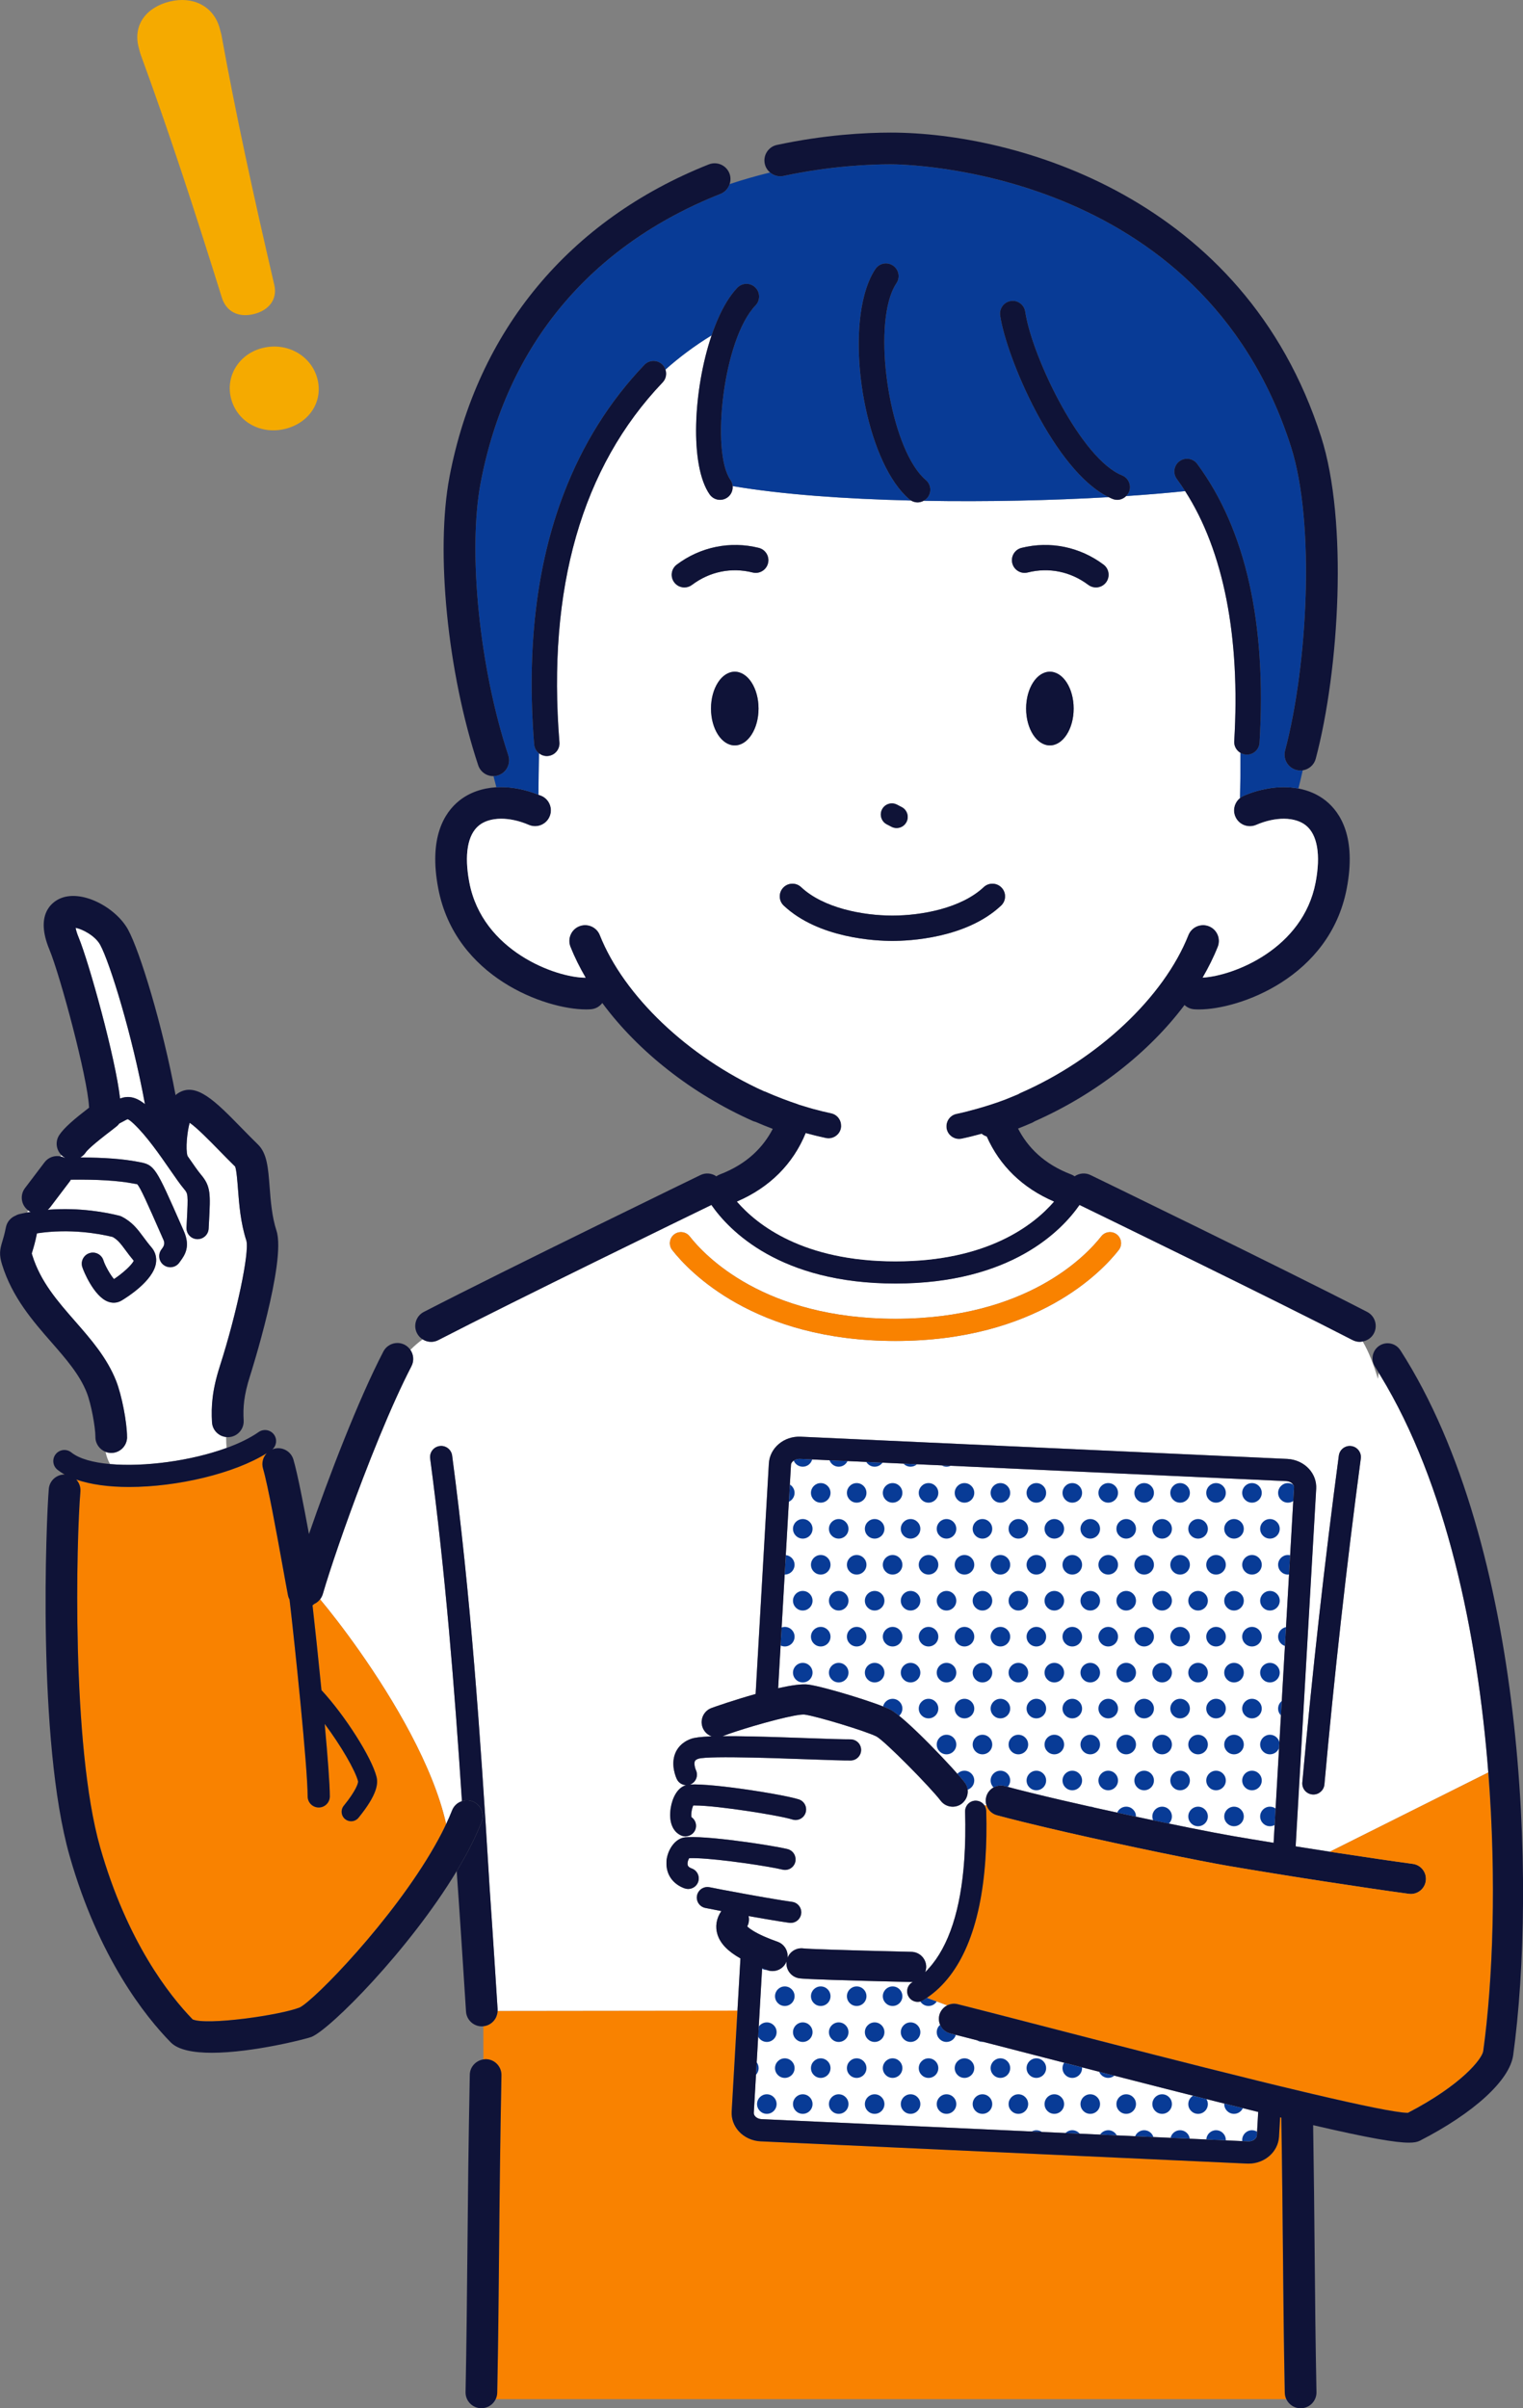
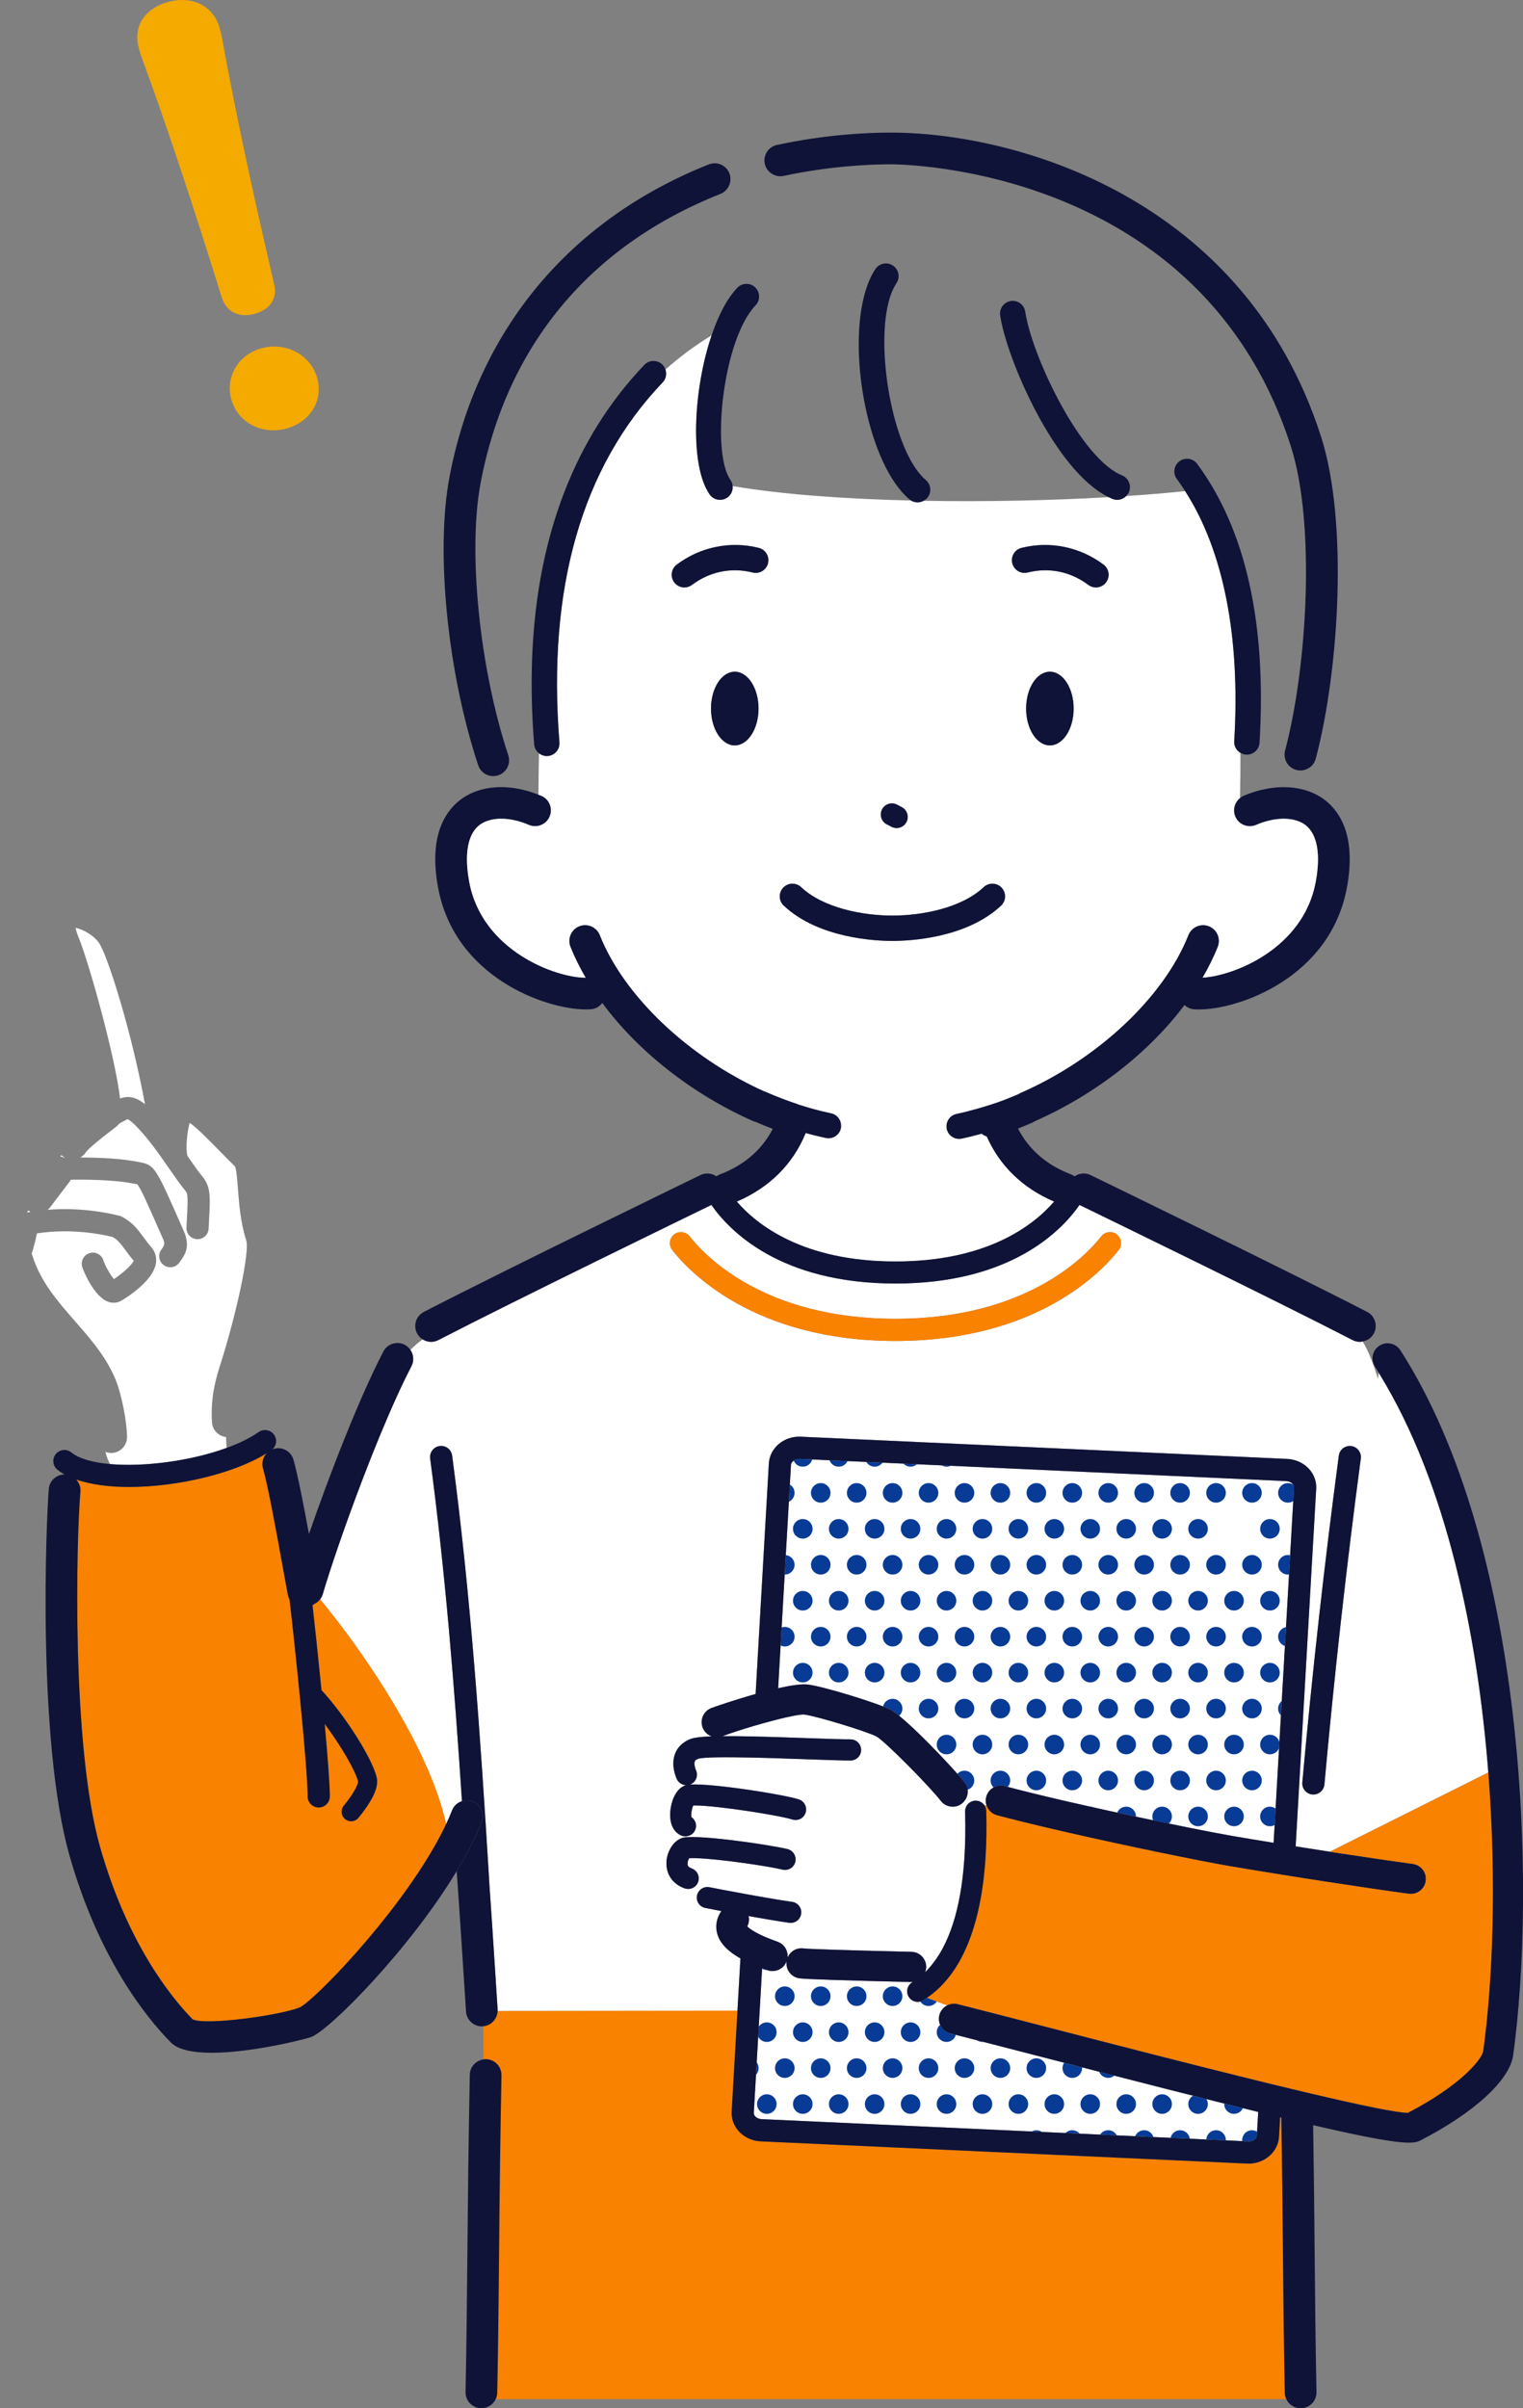
<svg xmlns="http://www.w3.org/2000/svg" id="_レイヤー_2" data-name="レイヤー 2" viewBox="0 0 961.06 1519.02">
  <rect x="0" y="0" width="961.06" height="1519.02" fill="#808080" stroke="none" />
  <defs>
    <style>
      .cls-1 {
        fill: #0f1338;
      }

      .cls-2 {
        fill: #f5aa00;
      }

      .cls-3 {
        fill: #f98200;
      }

      .cls-4 {
        fill: #083b96;
      }

      .cls-5 {
        fill: #fff;
      }

      .cls-6 {
        fill: #0f1337;
      }
    </style>
  </defs>
  <g id="_イラスト" data-name="イラスト">
    <g>
      <g>
        <path class="cls-3" d="M809.56,1421.6c-.24-26.17-.49-53.06-1.04-85.92-.25-.06-.49-.12-.75-.18l-.71,12.27c-.55,9.5-9.05,16.93-19.18,16.93-.31,0-.62,0-.94-.02h0l-307.03-14.03c-5.31-.24-10.33-2.56-13.76-6.37-3.14-3.49-4.73-7.91-4.47-12.45l3.65-63.61-151.35.17c-.02,1.08-.25,2.11-.59,3.08-.2.66-.48,1.28-.86,1.85-1.57,2.6-4.29,4.45-7.53,4.77.03,7.07.05,14.1.06,20.9.51-.08,1.02-.15,1.55-.15,5.52.11,9.91,4.68,9.8,10.2-.89,45.58-1.21,79.58-1.52,112.45-.27,28.85-.52,56.11-1.16,87.74-.03,1.45-.38,2.81-.96,4.05h498.88c-.58-1.23-.94-2.6-.96-4.05-.63-31.59-.88-58.8-1.15-87.62Z" />
        <path class="cls-5" d="M259.66,861.7c-3.13,6.03-6.39,12.83-9.7,20.12-7.02,15.49-14.25,33.21-20.92,50.63-11.22,29.28-20.87,57.67-25.33,72.99-.37,1.26-.98,2.37-1.74,3.34,6.07,7.25,15.12,18.8,25.05,32.93,21.23,30.22,46.33,72.17,54.5,108.85,1.38-2.93,2.65-5.83,3.77-8.67.49-1.25,1.21-2.34,2.09-3.26,1.14-1.19,2.57-2.03,4.11-2.54-4.7-71.78-10.51-144.49-20.06-216.12-.51-3.83,2.18-7.35,6.01-7.86,3.8-.54,7.35,2.18,7.86,6.01,11.7,87.65,17.81,176.74,23.11,263.75.15,2.47.29,4.92.44,7.38,2.08,29.91,4.72,71.54,5.15,78.28.02.29-.03.57-.03.86l151.35-.17,1.89-32.95c-8.03-4.52-12.67-9.39-14.48-15.06-1.59-4.99-.72-10.24,2.43-14.81-4.63-.87-8.33-1.59-10.2-1.99-3.6-.77-5.9-4.3-5.14-7.91.09-.44.23-.87.41-1.27,1.24-2.85,4.37-4.53,7.5-3.87,3.17.67,12.07,2.36,21.83,4.13,2.29.41,4.62.83,6.94,1.25,2.35.42,4.68.83,6.94,1.22,6.73,1.16,12.77,2.16,16.38,2.64,3.65.49,6.21,3.85,5.71,7.5-.45,3.34-3.31,5.77-6.6,5.77-.3,0-.6-.02-.9-.06-3.51-.47-9.09-1.38-15.36-2.46-2.25-.39-4.58-.79-6.94-1.21-1.12-.2-2.25-.4-3.38-.6.5,2.16.24,4.49-.84,6.55.62.62,1.77,1.57,3.71,2.77,1.62,1,3.82,2.18,6.81,3.51,2.36,1.05,5.16,2.17,8.58,3.38,4.31,1.51,6.84,5.82,6.29,10.17,1.56-3.99,5.64-6.56,10.12-5.96,2.59.33,21.84,1.06,68.11,2.15,5.26.12,9.42,4.48,9.3,9.74,0,.28-.07.54-.1.81.58-.03,1.16-.06,1.71-.1,12.65-13.91,20.25-37.15,22.42-68.71.64-9.36.82-19.44.51-30.22-.04-1.48.41-2.84,1.19-3.97-.79-.6-1.57-1.23-2.37-1.88-.29.29-.57.59-.91.85-1.72,1.31-3.75,1.94-5.75,1.94-2.88,0-5.72-1.3-7.59-3.77-6.42-8.46-35-37.47-40.49-40.52-6.52-3.31-37.57-12.77-45.48-13.84-2.58-.21-9.51,1.19-17.69,3.27-2.3.58-4.68,1.22-7.12,1.89-2.37.65-4.76,1.33-7.13,2.03-7.57,2.23-14.81,4.58-19.72,6.46,5.36-.05,11.76.02,19.34.19,2.23.05,4.58.11,7,.17,2.24.06,4.58.13,7,.2,6.43.2,13.44.43,21.16.71,11.72.42,21.83.77,26.18.73,3.75.02,6.7,2.9,6.75,6.58.05,3.68-2.9,6.7-6.58,6.75-4.64.04-14.45-.29-26.83-.74-6.08-.22-13.61-.49-21.44-.73-2.32-.07-4.65-.14-7-.2-2.35-.06-4.69-.12-7-.17-16.01-.34-30.55-.34-33.95.76-1.73.62-2.01,1.31-2.12,1.57-.66,1.59.2,4.58.67,5.56,1.59,3.32.19,7.3-3.13,8.89-.21.1-.43.15-.64.22,7.48-.43,23.22,1.29,38,3.49,2.36.35,4.68.71,6.95,1.08,2.41.39,4.73.78,6.94,1.18,7.64,1.36,13.89,2.68,16.81,3.62,3.5,1.13,5.43,4.89,4.29,8.39-1.13,3.5-4.88,5.43-8.39,4.29-2.22-.72-7.22-1.78-13.48-2.91-2.18-.39-4.5-.79-6.94-1.2-2.25-.37-4.58-.74-6.95-1.1-12.88-1.96-26.82-3.63-34.22-3.63-.32,0-.62,0-.91.01-.92,1.89-1.52,5.59-1.14,7.33,2.57,1.75,3.63,5.12,2.37,8.1-.91,2.16-2.85,3.52-5,3.9-.38.07-.76.17-1.15.17-.86,0-1.75-.17-2.59-.53-5.56-2.35-8.07-8.85-6.71-17.39.98-6.16,4.05-12.81,9.69-14.41-2.41-.07-4.71-1.43-5.82-3.76-.43-.89-4.07-8.89-.98-16.4,1.21-2.94,3.93-6.89,9.98-9.06,2.21-.79,6.17-1.27,12.05-1.52.31-.01.64-.02.96-.04-.28-.1-.56-.18-.82-.3-2.17-1-3.98-2.81-4.9-5.22-1.89-4.91.55-10.42,5.46-12.31,2.29-.88,14.64-5.14,27.96-8.89l8.35-145.38c.57-9.8,9.52-17.4,20.12-16.9l307.03,14.02c5.32.25,10.33,2.57,13.76,6.37,3.14,3.49,4.73,7.91,4.47,12.45l-12.96,225.55c5.22.83,10.56,1.67,15.93,2.5,1.6.25,3.2.49,4.79.74.31.05.62.1.94.14l23.97-11.98,75.96-37.98c-6.83-87.82-26.6-182.3-67.93-250.13-.41-.68-.82-1.35-1.24-2.02l-.46,3.83c-2.66-8.92-5.78-17.09-9.63-23.58-.6.11-1.19.25-1.81.25-1.54,0-3.11-.36-4.58-1.12-49.37-25.48-157.15-77.87-172.32-85.23-11.16,16.07-43.17,49.57-116.14,49.57s-104.98-33.5-116.14-49.57c-15.14,7.35-122.95,59.76-172.33,85.24-1.46.76-3.04,1.12-4.58,1.12-1.88,0-3.7-.55-5.29-1.54-2.29,1.63-4.93,3.8-7.73,6.63,2.01,2.94,2.41,6.85.65,10.23ZM852.7,912.11c3.83.51,6.52,4.03,6.01,7.86-9,67.45-16.73,136.61-22.96,205.56-.33,3.64-3.38,6.37-6.96,6.37-.21,0-.43,0-.64-.03-3.85-.35-6.69-3.75-6.34-7.6,6.26-69.16,14.01-138.51,23.04-206.15.51-3.83,4.06-6.54,7.86-6.01ZM425.4,778.64c3.04-2.38,7.45-1.85,9.82,1.21,9.53,12.19,47.05,51.98,129.85,51.98s120.32-39.79,129.85-51.98c2.38-3.05,6.79-3.58,9.82-1.21,3.05,2.38,3.59,6.78,1.21,9.82-10.51,13.46-51.75,57.36-140.88,57.36s-130.37-43.9-140.88-57.36c-2.38-3.05-1.84-7.45,1.21-9.82ZM420.67,1173.03c.85-6.46,5.35-13.64,12.02-14.2.37-.03.84-.04,1.25-.06,8.17-.4,23.64,1.23,37.51,3.18,2.39.34,4.71.68,6.95,1.02,2.45.38,4.79.75,6.95,1.11,5.15.86,9.32,1.66,11.64,2.23,3.25.8,5.33,3.86,5.03,7.1-.03.32-.06.64-.13.96-.88,3.57-4.45,5.76-8.06,4.89-2.01-.49-5.28-1.13-9.23-1.81-2.13-.37-4.46-.75-6.94-1.14-2.23-.35-4.56-.69-6.96-1.04-3.21-.46-6.51-.9-9.79-1.3-10.37-1.28-20.42-2.17-25.96-1.93-.38.54-.79,1.46-.97,2.47-.1.53-.14,1.07-.05,1.6.09.51.28,1.59,2.62,2.43,3.46,1.25,5.26,5.07,4.01,8.53-.75,2.09-2.45,3.55-4.43,4.12-.59.17-1.21.28-1.84.28-.75,0-1.52-.13-2.26-.4-7.46-2.69-11.68-8.83-11.42-16.25.02-.6.01-1.19.09-1.81Z" />
        <path class="cls-1" d="M276.6,845.27c49.38-25.48,157.18-77.88,172.33-85.24,11.16,16.07,43.17,49.57,116.14,49.57s104.98-33.5,116.14-49.57c15.17,7.37,122.95,59.75,172.32,85.23,1.47.76,3.04,1.12,4.58,1.12.61,0,1.21-.13,1.81-.25,2.94-.54,5.61-2.31,7.09-5.17,2.53-4.91.61-10.94-4.3-13.47-53.12-27.41-173.37-85.75-174.58-86.33-3.35-1.63-7.14-1.17-10.01.8-.65-.45-1.35-.85-2.12-1.15-17.34-6.59-27.6-17.32-33.57-28.97,3.01-1.2,6.03-2.41,9-3.73.52-.23,1-.53,1.46-.83,38.57-17.05,72.16-43.49,94.58-73.36,1.61,1.5,3.69,2.52,6.05,2.69.96.07,1.97.11,3.04.11,25.54,0,82.54-20.18,93.27-76.26,6.14-32.1-3.8-47.85-13.23-55.41-4.86-3.9-10.76-6.46-17.26-7.7-6.03-1.15-12.59-1.13-19.32.05-5.04.88-10.17,2.37-15.26,4.57-.84.36-1.57.85-2.25,1.4-3.44,2.74-4.79,7.52-2.96,11.75,2.19,5.07,8.09,7.41,13.14,5.21,12.24-5.28,24.56-5.16,31.4.32,7.27,5.83,9.44,18.64,6.11,36.05-7.98,41.66-51.4,58.79-71.25,59.96,3.71-6.4,6.96-12.89,9.56-19.44,2.04-5.13-.48-10.95-5.61-12.98-5.13-2.04-10.94.48-12.98,5.61-15.51,39.11-57.1,78.19-105.95,99.54-.46.2-.86.46-1.27.72-1.53.68-3.09,1.28-4.63,1.92-.64.26-1.29.54-1.93.79-.49.19-.97.41-1.45.59-5.86,2.23-11.75,4.13-17.65,5.8-4.49,1.27-8.97,2.44-13.46,3.39-3.87.81-6.47,4.3-6.33,8.12.02.45.05.9.14,1.35.79,3.77,4.12,6.36,7.82,6.36.55,0,1.1-.05,1.65-.17,4.2-.88,8.41-1.94,12.61-3.09.96.76,2.03,1.36,3.19,1.73,8.18,18.45,22.6,32.52,42.45,41.04-12.71,14.69-41.88,37.69-100.02,37.69s-87.31-23-100.01-37.69c20.62-8.85,35.41-23.67,43.4-43.19,4.25,1.17,8.5,2.23,12.75,3.12.55.12,1.11.17,1.65.17,3.7,0,7.03-2.59,7.82-6.36.19-.91.19-1.81.07-2.69-.43-3.27-2.84-6.07-6.26-6.78-3.79-.8-7.59-1.73-11.39-2.77-2.02-.55-4.03-1.18-6.05-1.8-.96-.29-1.92-.55-2.88-.86-.21-.08-.4-.2-.62-.27-3.19-1.05-6.38-2.2-9.56-3.42-3.76-1.43-7.5-2.95-11.19-4.59-.3-.13-.61-.2-.91-.3-47.67-21.57-88.15-60.04-103.35-98.36-2.04-5.13-7.85-7.64-12.98-5.61-5.13,2.04-7.64,7.85-5.61,12.98,2.6,6.57,5.87,13.08,9.61,19.51-18.69.03-65.1-16.81-73.37-60.03-3.33-17.42-1.16-30.22,6.11-36.05,6.83-5.48,19.16-5.61,31.4-.32,5.07,2.19,10.95-.14,13.14-5.21s-.14-10.96-5.21-13.14c-.62-.27-1.24-.44-1.86-.69-1.05-.42-2.1-.8-3.16-1.17-7.99-2.76-15.97-3.99-23.39-3.55-8.95.54-17.09,3.39-23.45,8.48-9.43,7.56-19.38,23.32-13.23,55.41,10.73,56.09,67.73,76.26,93.27,76.26,1.07,0,2.09-.04,3.04-.11,2.98-.22,5.53-1.75,7.2-3.95,22.33,30.24,56.16,57.15,95.02,74.43.55.25,1.12.41,1.69.55,3.59,1.56,7.21,3.03,10.86,4.41-5.99,11.58-16.23,22.22-33.47,28.78-.78.3-1.47.7-2.12,1.15-2.87-1.97-6.66-2.43-10.02-.8-1.21.59-121.45,58.92-174.58,86.33-4.91,2.53-6.83,8.57-4.3,13.47.86,1.66,2.13,2.96,3.61,3.88,1.59.99,3.41,1.54,5.29,1.54,1.54,0,3.11-.36,4.58-1.12Z" />
        <path class="cls-1" d="M828.15,1131.88c.21.02.43.03.64.03,3.58,0,6.63-2.73,6.96-6.37,6.24-68.95,13.96-138.11,22.96-205.56.51-3.83-2.18-7.35-6.01-7.86-3.8-.52-7.35,2.18-7.86,6.01-9.03,67.64-16.78,137-23.04,206.15-.35,3.85,2.49,7.25,6.34,7.6Z" />
        <path class="cls-1" d="M314.92,1421.47c.3-32.88.62-66.87,1.52-112.45.11-5.52-4.28-10.09-9.8-10.2-.53,0-1.04.07-1.55.15-4.76.73-8.54,4.66-8.64,9.65-.89,45.68-1.21,79.73-1.52,112.66-.27,28.8-.52,56-1.15,87.53-.11,5.52,4.27,10.09,9.8,10.2.07,0,.14,0,.2,0,3.98,0,7.43-2.35,9.03-5.75.58-1.23.93-2.6.96-4.05.63-31.64.89-58.89,1.16-87.74Z" />
        <path class="cls-1" d="M312.54,1273.31c.37-.57.66-1.19.86-1.85.34-.97.57-2,.59-3.08,0-.29.05-.56.03-.86-.43-6.73-3.07-48.37-5.15-78.28-.15-2.46-.29-4.91-.44-7.38-5.3-87.01-11.42-176.1-23.11-263.75-.51-3.84-4.06-6.55-7.86-6.01-3.83.51-6.52,4.03-6.01,7.86,9.55,71.62,15.36,144.33,20.06,216.12,2.13-.7,4.5-.73,6.76.16,5.14,2.02,7.66,7.83,5.64,12.97-.4,1-.84,2.02-1.26,3.04-1.93,4.61-4.14,9.3-6.61,14.05-.75,1.45-1.53,2.9-2.33,4.36-1.74,3.17-3.59,6.36-5.52,9.56,1.82,25.31,4.62,68.78,5.88,88.56.34,5.3,4.74,9.37,9.97,9.37.21,0,.43,0,.64-.02.12,0,.23-.04.34-.06,3.24-.32,5.96-2.17,7.53-4.77Z" />
        <path class="cls-3" d="M565.07,845.83c89.13,0,130.37-43.9,140.88-57.36,2.38-3.05,1.84-7.45-1.21-9.82-3.04-2.38-7.45-1.85-9.82,1.21-9.53,12.19-47.05,51.98-129.85,51.98s-120.32-39.79-129.85-51.98c-2.38-3.05-6.79-3.58-9.82-1.21-3.05,2.38-3.59,6.78-1.21,9.82,10.51,13.46,51.75,57.36,140.88,57.36Z" />
        <path class="cls-5" d="M622.35,1133.33c1.37-5.08,6.62-8.08,11.67-6.73,40.19,10.8,118.47,27.11,143.92,31.49,7.29,1.26,16.12,2.72,25.75,4.29l12.88-224.12c.06-1-.45-1.79-.89-2.27-.95-1.05-2.4-1.69-4-1.76l-307.03-14.02c-2.66-.05-5.39,1.61-5.51,3.72l-8.1,140.93c7.93-1.79,15.01-2.85,19.1-2.29,9.97,1.35,43.25,11.51,51.6,15.75,9.68,4.92,41.22,38.37,46.99,45.97,2.92,3.85,2.43,9.19-.92,12.5.79.65,1.58,1.27,2.37,1.88,1.16-1.69,3.07-2.83,5.28-2.89.07,0,.13,0,.2,0,2.29,0,4.32,1.17,5.52,2.95l1.36.17c-.59-1.73-.7-3.65-.19-5.54Z" />
        <path class="cls-5" d="M582.52,1261.72c-1.07.65-2.26.96-3.43.96-2.26,0-4.46-1.15-5.71-3.23-1.9-3.15-.89-7.25,2.27-9.15.13-.08.24-.18.37-.26-.36.04-.71.11-1.08.11-.07,0-.15,0-.23,0-42.64-1-66.27-1.78-70.23-2.32-5.18-.7-8.81-5.45-8.16-10.63-1.46,3.72-5.02,6.05-8.84,6.05-1.05,0-2.11-.18-3.16-.54-1.21-.43-2.28-.86-3.42-1.29l-1.54,26.77-3.7,64.43c-.06,1,.45,1.79.89,2.27.94,1.04,2.4,1.68,4,1.76l307.04,14.03c2.8.15,5.38-1.61,5.5-3.72l.85-14.84c-32.94-8.08-76.51-19.16-134.45-34.15-23.49-6.07-44.37-11.47-59.85-15.37-5.1-1.28-8.2-6.46-6.91-11.56.28-1.1.76-2.09,1.36-2.98.92-1.37,2.17-2.45,3.61-3.18-4.64-1.75-9.1-3.43-12.8-4.79-.8.54-1.57,1.13-2.39,1.62Z" />
        <g>
          <path class="cls-4" d="M815.97,936.42c-.95-.59-2.06-.95-3.26-.95-3.41,0-6.17,2.76-6.17,6.17s2.76,6.17,6.17,6.17c1.25,0,2.4-.38,3.37-1.01l.49-8.54c.04-.77-.26-1.36-.6-1.84Z" />
          <path class="cls-4" d="M807.55,1009.67c0-3.41-2.76-6.17-6.17-6.17s-6.17,2.76-6.17,6.17h0c0,3.41,2.76,6.17,6.17,6.17s6.17-2.76,6.17-6.17h0Z" />
          <path class="cls-4" d="M806.54,987c0,3.41,2.76,6.17,6.17,6.17.24,0,.48-.04.71-.07l.69-12.1c-.45-.11-.92-.18-1.41-.18-3.41,0-6.17,2.76-6.17,6.17Z" />
          <path class="cls-4" d="M790.04,980.82h0c-3.41,0-6.17,2.76-6.17,6.17s2.76,6.17,6.17,6.17h0c3.41,0,6.17-2.76,6.17-6.17s-2.76-6.17-6.17-6.17Z" />
          <circle class="cls-4" cx="801.37" cy="964.32" r="6.17" />
          <path class="cls-4" d="M806.54,1032.35c0,2.75,1.81,5.05,4.29,5.85l.68-11.9c-2.84.56-4.98,3.05-4.98,6.05Z" />
          <path class="cls-4" d="M801.37,1094.21c-3.41,0-6.17,2.76-6.17,6.17s2.76,6.17,6.17,6.17c2.64,0,4.88-1.67,5.76-4.01l.12-2.16.09-1.49c-.67-2.69-3.08-4.69-5.97-4.69Z" />
          <path class="cls-4" d="M808.31,1082.03l.52-9.09c-1.39,1.13-2.3,2.83-2.3,4.77,0,1.68.68,3.21,1.77,4.32Z" />
          <path class="cls-4" d="M801.37,1061.2c3.41,0,6.17-2.76,6.17-6.17s-2.76-6.17-6.17-6.17-6.17,2.76-6.17,6.17,2.76,6.17,6.17,6.17Z" />
          <path class="cls-4" d="M795.2,1145.74h0c0,3.41,2.76,6.17,6.17,6.17,1.08,0,2.08-.3,2.97-.79l.31-5.38.29-5.02c-1.01-.72-2.24-1.15-3.57-1.15-3.41,0-6.17,2.76-6.17,6.17Z" />
          <path class="cls-4" d="M790.04,1116.89h0c-3.41,0-6.17,2.76-6.17,6.17s2.76,6.17,6.17,6.17h0c3.41,0,6.17-2.76,6.17-6.17s-2.76-6.17-6.17-6.17Z" />
          <path class="cls-4" d="M790.03,947.81h0c3.41,0,6.17-2.76,6.17-6.17s-2.76-6.17-6.17-6.17h0c-3.41,0-6.17,2.76-6.17,6.17s2.76,6.17,6.17,6.17Z" />
          <path class="cls-4" d="M767.36,947.81c3.41,0,6.17-2.76,6.17-6.17s-2.76-6.17-6.17-6.17-6.17,2.76-6.17,6.17,2.76,6.17,6.17,6.17Z" />
          <path class="cls-4" d="M778.7,1003.5c-3.41,0-6.17,2.76-6.17,6.17h0c0,3.41,2.76,6.17,6.17,6.17s6.17-2.76,6.17-6.17h0c0-3.41-2.76-6.17-6.17-6.17Z" />
          <path class="cls-4" d="M756.02,1003.5c-3.41,0-6.17,2.76-6.17,6.17h0c0,3.41,2.76,6.17,6.17,6.17s6.17-2.76,6.17-6.17h0c0-3.41-2.76-6.17-6.17-6.17Z" />
          <path class="cls-4" d="M767.36,980.82c-3.41,0-6.17,2.76-6.17,6.17s2.76,6.17,6.17,6.17,6.17-2.76,6.17-6.17-2.76-6.17-6.17-6.17Z" />
          <path class="cls-4" d="M744.68,980.82c-3.41,0-6.17,2.76-6.17,6.17s2.76,6.17,6.17,6.17,6.17-2.76,6.17-6.17-2.76-6.17-6.17-6.17Z" />
-           <circle class="cls-4" cx="778.7" cy="964.32" r="6.17" />
          <path class="cls-4" d="M756.02,970.49c3.41,0,6.17-2.76,6.17-6.17s-2.76-6.17-6.17-6.17-6.17,2.76-6.17,6.17,2.76,6.17,6.17,6.17Z" />
          <path class="cls-4" d="M756.02,1048.85c-3.41,0-6.17,2.76-6.17,6.17s2.76,6.17,6.17,6.17,6.17-2.76,6.17-6.17-2.76-6.17-6.17-6.17Z" />
          <path class="cls-4" d="M790.03,1038.52h0c3.41,0,6.17-2.76,6.17-6.17s-2.76-6.17-6.17-6.17h0c-3.41,0-6.17,2.76-6.17,6.17s2.76,6.17,6.17,6.17Z" />
          <path class="cls-4" d="M767.36,1038.52c3.41,0,6.17-2.76,6.17-6.17s-2.76-6.17-6.17-6.17-6.17,2.76-6.17,6.17,2.76,6.17,6.17,6.17Z" />
          <circle class="cls-4" cx="744.68" cy="1032.35" r="6.17" />
          <circle class="cls-4" cx="778.7" cy="1100.38" r="6.17" />
          <path class="cls-4" d="M790.03,1083.87h0c3.41,0,6.17-2.76,6.17-6.17s-2.76-6.17-6.17-6.17h0c-3.41,0-6.17,2.76-6.17,6.17s2.76,6.17,6.17,6.17Z" />
          <path class="cls-4" d="M767.36,1083.87c3.41,0,6.17-2.76,6.17-6.17s-2.76-6.17-6.17-6.17-6.17,2.76-6.17,6.17,2.76,6.17,6.17,6.17Z" />
          <path class="cls-4" d="M778.7,1061.2c3.41,0,6.17-2.76,6.17-6.17s-2.76-6.17-6.17-6.17-6.17,2.76-6.17,6.17,2.76,6.17,6.17,6.17Z" />
          <path class="cls-4" d="M767.36,1129.23c3.41,0,6.17-2.76,6.17-6.17s-2.76-6.17-6.17-6.17-6.17,2.76-6.17,6.17,2.76,6.17,6.17,6.17Z" />
          <path class="cls-4" d="M756.02,1106.55c3.41,0,6.17-2.76,6.17-6.17s-2.76-6.17-6.17-6.17-6.17,2.76-6.17,6.17,2.76,6.17,6.17,6.17Z" />
          <path class="cls-4" d="M778.7,1151.91c3.41,0,6.17-2.76,6.17-6.17h0c0-3.41-2.76-6.17-6.17-6.17s-6.17,2.76-6.17,6.17h0c0,3.41,2.76,6.17,6.17,6.17Z" />
          <path class="cls-4" d="M756.02,1151.91c3.41,0,6.17-2.76,6.17-6.17h0c0-3.41-2.76-6.17-6.17-6.17s-6.17,2.76-6.17,6.17h0c0,3.41,2.76,6.17,6.17,6.17Z" />
          <circle class="cls-4" cx="744.68" cy="941.64" r="6.17" />
          <path class="cls-4" d="M722,947.81c3.41,0,6.17-2.76,6.17-6.17s-2.76-6.17-6.17-6.17-6.17,2.76-6.17,6.17,2.76,6.17,6.17,6.17Z" />
          <path class="cls-4" d="M733.34,1003.5c-3.41,0-6.17,2.76-6.17,6.17h0c0,3.41,2.76,6.17,6.17,6.17s6.17-2.76,6.17-6.17h0c0-3.41-2.76-6.17-6.17-6.17Z" />
          <path class="cls-4" d="M710.67,1003.5c-3.41,0-6.17,2.76-6.17,6.17h0c0,3.41,2.76,6.17,6.17,6.17s6.17-2.76,6.17-6.17h0c0-3.41-2.76-6.17-6.17-6.17Z" />
          <path class="cls-4" d="M722,980.82c-3.41,0-6.17,2.76-6.17,6.17s2.76,6.17,6.17,6.17,6.17-2.76,6.17-6.17-2.76-6.17-6.17-6.17Z" />
          <path class="cls-4" d="M699.33,980.82c-3.41,0-6.17,2.76-6.17,6.17s2.76,6.17,6.17,6.17,6.17-2.76,6.17-6.17-2.76-6.17-6.17-6.17Z" />
          <path class="cls-4" d="M733.34,970.49c3.41,0,6.17-2.76,6.17-6.17s-2.76-6.17-6.17-6.17-6.17,2.76-6.17,6.17,2.76,6.17,6.17,6.17Z" />
          <circle class="cls-4" cx="710.67" cy="964.32" r="6.17" />
          <path class="cls-4" d="M733.34,1048.85c-3.41,0-6.17,2.76-6.17,6.17s2.76,6.17,6.17,6.17,6.17-2.76,6.17-6.17-2.76-6.17-6.17-6.17Z" />
          <path class="cls-4" d="M710.67,1048.85c-3.41,0-6.17,2.76-6.17,6.17s2.76,6.17,6.17,6.17,6.17-2.76,6.17-6.17-2.76-6.17-6.17-6.17Z" />
          <path class="cls-4" d="M722,1026.18c-3.41,0-6.17,2.76-6.17,6.17s2.76,6.17,6.17,6.17,6.17-2.76,6.17-6.17-2.76-6.17-6.17-6.17Z" />
          <path class="cls-4" d="M699.33,1026.18c-3.41,0-6.17,2.76-6.17,6.17s2.76,6.17,6.17,6.17,6.17-2.76,6.17-6.17-2.76-6.17-6.17-6.17Z" />
          <circle class="cls-4" cx="744.68" cy="1077.7" r="6.17" />
          <path class="cls-4" d="M722,1083.87c3.41,0,6.17-2.76,6.17-6.17s-2.76-6.17-6.17-6.17-6.17,2.76-6.17,6.17,2.76,6.17,6.17,6.17Z" />
          <path class="cls-4" d="M744.68,1129.23c3.41,0,6.17-2.76,6.17-6.17s-2.76-6.17-6.17-6.17-6.17,2.76-6.17,6.17,2.76,6.17,6.17,6.17Z" />
          <path class="cls-4" d="M722,1129.23c3.41,0,6.17-2.76,6.17-6.17s-2.76-6.17-6.17-6.17-6.17,2.76-6.17,6.17,2.76,6.17,6.17,6.17Z" />
          <path class="cls-4" d="M705.5,1123.06c0-3.41-2.76-6.17-6.17-6.17s-6.17,2.76-6.17,6.17,2.76,6.17,6.17,6.17,6.17-2.76,6.17-6.17Z" />
          <path class="cls-4" d="M733.34,1106.55c3.41,0,6.17-2.76,6.17-6.17s-2.76-6.17-6.17-6.17-6.17,2.76-6.17,6.17,2.76,6.17,6.17,6.17Z" />
          <circle class="cls-4" cx="710.67" cy="1100.38" r="6.17" />
          <path class="cls-4" d="M737.54,1150.24c1.21-1.13,1.97-2.72,1.97-4.5h0c0-3.41-2.76-6.17-6.17-6.17s-6.17,2.76-6.17,6.17h0c0,.87.19,1.7.51,2.46,3.36.7,6.65,1.39,9.85,2.05Z" />
          <path class="cls-4" d="M716.82,1145.89c0-.05.02-.1.02-.16h0c0-3.41-2.76-6.17-6.17-6.17-2.56,0-4.76,1.56-5.69,3.78,3.73.81,7.44,1.61,11.1,2.39.25.05.5.11.74.16Z" />
          <path class="cls-4" d="M699.33,947.81c3.41,0,6.17-2.76,6.17-6.17s-2.76-6.17-6.17-6.17-6.17,2.76-6.17,6.17,2.76,6.17,6.17,6.17Z" />
          <circle class="cls-4" cx="676.65" cy="941.64" r="6.17" />
          <path class="cls-4" d="M687.99,1003.5c-3.41,0-6.17,2.76-6.17,6.17h0c0,3.41,2.76,6.17,6.17,6.17s6.17-2.76,6.17-6.17h0c0-3.41-2.76-6.17-6.17-6.17Z" />
          <path class="cls-4" d="M665.31,1003.5c-3.41,0-6.17,2.76-6.17,6.17h0c0,3.41,2.76,6.17,6.17,6.17s6.17-2.76,6.17-6.17h0c0-3.41-2.76-6.17-6.17-6.17Z" />
          <path class="cls-4" d="M676.65,980.82c-3.41,0-6.17,2.76-6.17,6.17s2.76,6.17,6.17,6.17,6.17-2.76,6.17-6.17-2.76-6.17-6.17-6.17Z" />
          <path class="cls-4" d="M653.97,980.82c-3.41,0-6.17,2.76-6.17,6.17s2.76,6.17,6.17,6.17,6.17-2.76,6.17-6.17-2.76-6.17-6.17-6.17Z" />
          <path class="cls-4" d="M687.99,970.49c3.41,0,6.17-2.76,6.17-6.17s-2.76-6.17-6.17-6.17-6.17,2.76-6.17,6.17,2.76,6.17,6.17,6.17Z" />
          <path class="cls-4" d="M665.31,970.49c3.41,0,6.17-2.76,6.17-6.17s-2.76-6.17-6.17-6.17-6.17,2.76-6.17,6.17,2.76,6.17,6.17,6.17Z" />
          <circle class="cls-4" cx="676.65" cy="1032.35" r="6.17" />
          <path class="cls-4" d="M699.33,1083.87c3.41,0,6.17-2.76,6.17-6.17s-2.76-6.17-6.17-6.17-6.17,2.76-6.17,6.17,2.76,6.17,6.17,6.17Z" />
          <circle class="cls-4" cx="676.65" cy="1077.7" r="6.17" />
          <path class="cls-4" d="M687.99,1061.2c3.41,0,6.17-2.76,6.17-6.17s-2.76-6.17-6.17-6.17-6.17,2.76-6.17,6.17,2.76,6.17,6.17,6.17Z" />
          <path class="cls-4" d="M665.31,1061.2c3.41,0,6.17-2.76,6.17-6.17s-2.76-6.17-6.17-6.17-6.17,2.76-6.17,6.17,2.76,6.17,6.17,6.17Z" />
          <path class="cls-4" d="M687.89,1139.57c.92.21,1.84.41,2.76.62-.81-.39-1.71-.63-2.66-.63-.03,0-.06,0-.09,0Z" />
          <path class="cls-4" d="M676.65,1129.23c3.41,0,6.17-2.76,6.17-6.17s-2.76-6.17-6.17-6.17-6.17,2.76-6.17,6.17,2.76,6.17,6.17,6.17Z" />
          <path class="cls-4" d="M694.16,1100.38c0-3.41-2.76-6.17-6.17-6.17s-6.17,2.76-6.17,6.17,2.76,6.17,6.17,6.17,6.17-2.76,6.17-6.17Z" />
          <path class="cls-4" d="M665.31,1106.55c3.41,0,6.17-2.76,6.17-6.17s-2.76-6.17-6.17-6.17-6.17,2.76-6.17,6.17,2.76,6.17,6.17,6.17Z" />
          <path class="cls-4" d="M653.97,947.81c3.41,0,6.17-2.76,6.17-6.17s-2.76-6.17-6.17-6.17-6.17,2.76-6.17,6.17,2.76,6.17,6.17,6.17Z" />
          <path class="cls-4" d="M631.29,947.81c3.41,0,6.17-2.76,6.17-6.17s-2.76-6.17-6.17-6.17-6.17,2.76-6.17,6.17,2.76,6.17,6.17,6.17Z" />
          <path class="cls-4" d="M642.63,1003.5c-3.41,0-6.17,2.76-6.17,6.17h0c0,3.41,2.76,6.17,6.17,6.17s6.17-2.76,6.17-6.17h0c0-3.41-2.76-6.17-6.17-6.17Z" />
          <path class="cls-4" d="M619.96,1003.5c-3.41,0-6.17,2.76-6.17,6.17h0c0,3.41,2.76,6.17,6.17,6.17s6.17-2.76,6.17-6.17h0c0-3.41-2.76-6.17-6.17-6.17Z" />
          <path class="cls-4" d="M631.29,980.82c-3.41,0-6.17,2.76-6.17,6.17s2.76,6.17,6.17,6.17,6.17-2.76,6.17-6.17-2.76-6.17-6.17-6.17Z" />
          <path class="cls-4" d="M608.62,980.82c-3.41,0-6.17,2.76-6.17,6.17s2.76,6.17,6.17,6.17,6.17-2.76,6.17-6.17-2.76-6.17-6.17-6.17Z" />
          <circle class="cls-4" cx="642.63" cy="964.32" r="6.17" />
          <circle class="cls-4" cx="619.96" cy="964.32" r="6.17" />
          <path class="cls-4" d="M653.97,1038.52c3.41,0,6.17-2.76,6.17-6.17s-2.76-6.17-6.17-6.17-6.17,2.76-6.17,6.17,2.76,6.17,6.17,6.17Z" />
          <path class="cls-4" d="M631.29,1038.52c3.41,0,6.17-2.76,6.17-6.17s-2.76-6.17-6.17-6.17-6.17,2.76-6.17,6.17,2.76,6.17,6.17,6.17Z" />
          <path class="cls-4" d="M653.97,1083.87c3.41,0,6.17-2.76,6.17-6.17s-2.76-6.17-6.17-6.17-6.17,2.76-6.17,6.17,2.76,6.17,6.17,6.17Z" />
          <path class="cls-4" d="M631.29,1083.87c3.41,0,6.17-2.76,6.17-6.17s-2.76-6.17-6.17-6.17-6.17,2.76-6.17,6.17,2.76,6.17,6.17,6.17Z" />
          <path class="cls-4" d="M642.63,1061.2c3.41,0,6.17-2.76,6.17-6.17s-2.76-6.17-6.17-6.17-6.17,2.76-6.17,6.17,2.76,6.17,6.17,6.17Z" />
          <path class="cls-4" d="M619.96,1061.2c3.41,0,6.17-2.76,6.17-6.17s-2.76-6.17-6.17-6.17-6.17,2.76-6.17,6.17,2.76,6.17,6.17,6.17Z" />
          <path class="cls-4" d="M653.97,1129.23c3.41,0,6.17-2.76,6.17-6.17s-2.76-6.17-6.17-6.17-6.17,2.76-6.17,6.17,2.76,6.17,6.17,6.17Z" />
          <path class="cls-4" d="M634.02,1126.61c.61.16,1.26.33,1.89.5.95-1.09,1.55-2.49,1.55-4.05,0-3.41-2.76-6.17-6.17-6.17s-6.17,2.76-6.17,6.17c0,1.73.72,3.29,1.87,4.41,2.08-1.14,4.57-1.53,7.03-.87Z" />
          <path class="cls-4" d="M608.73,1124.28c1.06,1.39,1.65,2.98,1.84,4.6,2.44-.82,4.21-3.1,4.21-5.82,0-3.41-2.76-6.17-6.17-6.17-1.77,0-3.36.75-4.48,1.95,1.98,2.24,3.55,4.09,4.48,5.31.03.04.08.1.11.14Z" />
          <circle class="cls-4" cx="642.63" cy="1100.38" r="6.17" />
          <circle class="cls-4" cx="619.96" cy="1100.38" r="6.17" />
          <circle class="cls-4" cx="574.6" cy="964.32" r="6.17" />
          <circle class="cls-4" cx="608.62" cy="941.64" r="6.17" />
          <circle class="cls-4" cx="585.94" cy="941.64" r="6.17" />
          <path class="cls-4" d="M599.86,924.55l-5.64-.26c.9.52,1.94.84,3.05.84.93,0,1.79-.22,2.58-.58Z" />
          <path class="cls-4" d="M578.65,923.58l-8.52-.39c1.12,1.19,2.71,1.94,4.47,1.94,1.56,0,2.96-.6,4.05-1.55Z" />
          <path class="cls-4" d="M597.28,1003.5c-3.41,0-6.17,2.76-6.17,6.17h0c0,3.41,2.76,6.17,6.17,6.17s6.17-2.76,6.17-6.17h0c0-3.41-2.76-6.17-6.17-6.17Z" />
          <path class="cls-4" d="M574.6,1003.5c-3.41,0-6.17,2.76-6.17,6.17h0c0,3.41,2.76,6.17,6.17,6.17s6.17-2.76,6.17-6.17h0c0-3.41-2.76-6.17-6.17-6.17Z" />
          <path class="cls-4" d="M585.94,980.82c-3.41,0-6.17,2.76-6.17,6.17s2.76,6.17,6.17,6.17,6.17-2.76,6.17-6.17-2.76-6.17-6.17-6.17Z" />
          <path class="cls-4" d="M563.26,980.82c-3.41,0-6.17,2.76-6.17,6.17s2.76,6.17,6.17,6.17,6.17-2.76,6.17-6.17-2.76-6.17-6.17-6.17Z" />
          <path class="cls-4" d="M597.28,970.49c3.41,0,6.17-2.76,6.17-6.17s-2.76-6.17-6.17-6.17-6.17,2.76-6.17,6.17,2.76,6.17,6.17,6.17Z" />
          <circle class="cls-4" cx="608.62" cy="1032.35" r="6.17" />
          <circle class="cls-4" cx="585.94" cy="1032.35" r="6.17" />
          <path class="cls-4" d="M597.28,1094.21c-3.41,0-6.17,2.76-6.17,6.17s2.76,6.17,6.17,6.17,6.17-2.76,6.17-6.17-2.76-6.17-6.17-6.17Z" />
          <circle class="cls-4" cx="608.62" cy="1077.7" r="6.17" />
          <circle class="cls-4" cx="585.94" cy="1077.7" r="6.17" />
          <path class="cls-4" d="M597.28,1061.2c3.41,0,6.17-2.76,6.17-6.17s-2.76-6.17-6.17-6.17-6.17,2.76-6.17,6.17,2.76,6.17,6.17,6.17Z" />
          <path class="cls-4" d="M574.6,1061.2c3.41,0,6.17-2.76,6.17-6.17s-2.76-6.17-6.17-6.17-6.17,2.76-6.17,6.17,2.76,6.17,6.17,6.17Z" />
          <circle class="cls-4" cx="551.93" cy="964.32" r="6.17" />
          <path class="cls-4" d="M529.25,958.15c-3.41,0-6.17,2.76-6.17,6.17s2.76,6.17,6.17,6.17,6.17-2.76,6.17-6.17-2.76-6.17-6.17-6.17Z" />
          <path class="cls-4" d="M563.26,947.81c3.41,0,6.17-2.76,6.17-6.17s-2.76-6.17-6.17-6.17-6.17,2.76-6.17,6.17,2.76,6.17,6.17,6.17Z" />
          <circle class="cls-4" cx="540.59" cy="941.64" r="6.17" />
          <path class="cls-4" d="M551.93,925.13c2.05,0,3.85-1.01,4.97-2.54l-10.25-.47c1.08,1.8,3.03,3.01,5.28,3.01Z" />
          <path class="cls-4" d="M529.25,925.13c2.47,0,4.58-1.46,5.57-3.55l-11.35-.52c.86,2.37,3.11,4.07,5.78,4.07Z" />
          <path class="cls-4" d="M551.93,1003.5c-3.41,0-6.17,2.76-6.17,6.17h0c0,3.41,2.76,6.17,6.17,6.17s6.17-2.76,6.17-6.17h0c0-3.41-2.76-6.17-6.17-6.17Z" />
          <path class="cls-4" d="M540.59,980.82c-3.41,0-6.17,2.76-6.17,6.17s2.76,6.17,6.17,6.17,6.17-2.76,6.17-6.17-2.76-6.17-6.17-6.17Z" />
          <path class="cls-4" d="M517.91,980.82c-3.41,0-6.17,2.76-6.17,6.17s2.76,6.17,6.17,6.17,6.17-2.76,6.17-6.17-2.76-6.17-6.17-6.17Z" />
          <path class="cls-4" d="M563.26,1038.52c3.41,0,6.17-2.76,6.17-6.17s-2.76-6.17-6.17-6.17-6.17,2.76-6.17,6.17,2.76,6.17,6.17,6.17Z" />
          <circle class="cls-4" cx="540.59" cy="1032.35" r="6.17" />
          <circle class="cls-4" cx="517.91" cy="1032.35" r="6.17" />
          <path class="cls-4" d="M529.25,1015.84c3.41,0,6.17-2.76,6.17-6.17h0c0-3.41-2.76-6.17-6.17-6.17s-6.17,2.76-6.17,6.17h0c0,3.41,2.76,6.17,6.17,6.17Z" />
          <path class="cls-4" d="M563.26,1079.23c1.19.76,2.57,1.79,4.12,3.04,1.25-1.13,2.05-2.75,2.05-4.56,0-3.41-2.76-6.17-6.17-6.17-2.95,0-5.4,2.07-6.02,4.83,1.85.73,3.4,1.39,4.5,1.95.45.23.98.57,1.52.92Z" />
          <path class="cls-4" d="M551.93,1061.2c3.41,0,6.17-2.76,6.17-6.17s-2.76-6.17-6.17-6.17-6.17,2.76-6.17,6.17,2.76,6.17,6.17,6.17Z" />
          <path class="cls-4" d="M529.25,1061.2c3.41,0,6.17-2.76,6.17-6.17s-2.76-6.17-6.17-6.17-6.17,2.76-6.17,6.17,2.76,6.17,6.17,6.17Z" />
          <path class="cls-4" d="M506.57,958.15c-3.41,0-6.17,2.76-6.17,6.17s2.76,6.17,6.17,6.17,6.17-2.76,6.17-6.17-2.76-6.17-6.17-6.17Z" />
          <circle class="cls-4" cx="517.91" cy="941.64" r="6.17" />
          <path class="cls-4" d="M501.4,941.64c0-2.23-1.2-4.17-2.98-5.26l-.62,10.85c2.12-.98,3.6-3.11,3.6-5.6Z" />
          <path class="cls-4" d="M506.57,925.13c2.85,0,5.23-1.94,5.94-4.57l-7.86-.36c-1.37-.02-2.74.4-3.78,1.11.92,2.24,3.13,3.82,5.7,3.82Z" />
          <path class="cls-4" d="M500.4,1009.67c0,3.41,2.76,6.17,6.17,6.17s6.17-2.76,6.17-6.17h0c0-3.41-2.76-6.17-6.17-6.17s-6.17,2.76-6.17,6.17h0Z" />
          <path class="cls-4" d="M501.4,987c0-3.19-2.43-5.78-5.54-6.11l-.71,12.27s.04,0,.07,0c3.41,0,6.17-2.76,6.17-6.17Z" />
          <path class="cls-4" d="M501.4,1032.35c0-3.41-2.76-6.17-6.17-6.17-.7,0-1.36.14-1.99.36l-.65,11.37c.8.38,1.69.61,2.64.61,3.41,0,6.17-2.76,6.17-6.17Z" />
          <path class="cls-4" d="M506.57,1061.2c3.41,0,6.17-2.76,6.17-6.17s-2.76-6.17-6.17-6.17-6.17,2.76-6.17,6.17,2.76,6.17,6.17,6.17Z" />
          <path class="cls-4" d="M790.03,1343.66c-3.41,0-6.17,2.76-6.17,6.17,0,.24.04.46.07.69l3.65.17c.86.05,1.69-.1,2.45-.37,1.7-.61,2.97-1.89,3.06-3.35l.14-2.39c-.93-.57-2.02-.91-3.19-.91h0Z" />
          <path class="cls-4" d="M761.31,1324.02c-2.77-.7-5.58-1.4-8.47-2.13-1.79,1.08-2.99,3.02-2.99,5.27,0,3.41,2.76,6.17,6.17,6.17s6.17-2.76,6.17-6.17c0-1.15-.33-2.21-.88-3.13Z" />
          <path class="cls-4" d="M767.36,1343.66c-3.29,0-5.96,2.58-6.14,5.83l12.29.56c0-.07.02-.14.02-.22,0-3.41-2.76-6.17-6.17-6.17Z" />
          <path class="cls-4" d="M744.68,1343.66c-2.93,0-5.38,2.05-6,4.8l6,.27,6.09.28c-.4-3.02-2.96-5.35-6.09-5.35Z" />
          <path class="cls-4" d="M773.83,1327.15c-.42-.1-.85-.21-1.27-.32,0,.11-.03.21-.03.32,0,3.41,2.76,6.17,6.17,6.17,2.48,0,4.6-1.47,5.58-3.58-3.39-.84-6.86-1.7-10.45-2.6Z" />
          <path class="cls-4" d="M733.34,1320.98c-3.41,0-6.17,2.76-6.17,6.17s2.76,6.17,6.17,6.17,6.17-2.76,6.17-6.17-2.76-6.17-6.17-6.17Z" />
          <path class="cls-4" d="M710.67,1320.98c-3.41,0-6.17,2.76-6.17,6.17s2.76,6.17,6.17,6.17,6.17-2.76,6.17-6.17-2.76-6.17-6.17-6.17Z" />
          <path class="cls-4" d="M722,1343.66c-2.56,0-4.75,1.56-5.69,3.77l11.54.53c-.79-2.49-3.1-4.3-5.85-4.3Z" />
          <path class="cls-4" d="M699.33,1343.66c-2.15,0-4.04,1.1-5.14,2.76l5.14.23,5.4.25c-1.04-1.92-3.06-3.25-5.4-3.25Z" />
          <path class="cls-4" d="M687.99,1320.98c-3.41,0-6.17,2.76-6.17,6.17s2.76,6.17,6.17,6.17,6.17-2.76,6.17-6.17-2.76-6.17-6.17-6.17Z" />
          <path class="cls-4" d="M665.31,1320.98c-3.41,0-6.17,2.76-6.17,6.17s2.76,6.17,6.17,6.17,6.17-2.76,6.17-6.17-2.76-6.17-6.17-6.17Z" />
          <path class="cls-4" d="M693.61,1306.78c.92,2.26,3.12,3.86,5.72,3.86,1.47,0,2.81-.54,3.87-1.4-1.29-.33-2.57-.66-3.87-.99-1.88-.48-3.8-.98-5.72-1.47Z" />
          <path class="cls-4" d="M682.82,1304.48c0-.16-.04-.32-.05-.48-3.7-.95-7.45-1.92-11.28-2.91-.64.97-1.02,2.14-1.02,3.39,0,3.41,2.76,6.17,6.17,6.17s6.17-2.76,6.17-6.17Z" />
          <path class="cls-4" d="M653.97,1298.3c-3.41,0-6.17,2.76-6.17,6.17s2.76,6.17,6.17,6.17,6.17-2.76,6.17-6.17-2.76-6.17-6.17-6.17Z" />
          <path class="cls-4" d="M672.34,1345.42l8.98.41c-1.13-1.32-2.79-2.17-4.67-2.17-1.68,0-3.2.68-4.31,1.76Z" />
          <path class="cls-4" d="M642.63,1320.98c-3.41,0-6.17,2.76-6.17,6.17s2.76,6.17,6.17,6.17,6.17-2.76,6.17-6.17-2.76-6.17-6.17-6.17Z" />
          <path class="cls-4" d="M619.96,1320.98c-3.41,0-6.17,2.76-6.17,6.17s2.76,6.17,6.17,6.17,6.17-2.76,6.17-6.17-2.76-6.17-6.17-6.17Z" />
          <path class="cls-4" d="M631.29,1298.3c-3.41,0-6.17,2.76-6.17,6.17s2.76,6.17,6.17,6.17,6.17-2.76,6.17-6.17-2.76-6.17-6.17-6.17Z" />
          <circle class="cls-4" cx="608.62" cy="1304.48" r="6.17" />
          <path class="cls-4" d="M619.96,1287.97c.18,0,.34-.04.51-.05-1.36-.35-2.67-.69-3.98-1.02.99.68,2.18,1.07,3.47,1.07Z" />
          <path class="cls-4" d="M651.01,1344.45l2.96.14,3.49.16c-.99-.68-2.19-1.08-3.49-1.08-1.08,0-2.08.3-2.96.79Z" />
          <path class="cls-4" d="M585.94,1265.29c2.19,0,4.1-1.15,5.2-2.87-2.22-.83-4.33-1.62-6.24-2.32-.8.54-1.57,1.13-2.39,1.62-.56.34-1.15.58-1.76.74,1.1,1.7,3,2.84,5.18,2.84Z" />
          <path class="cls-4" d="M597.28,1320.98c-3.41,0-6.17,2.76-6.17,6.17s2.76,6.17,6.17,6.17,6.17-2.76,6.17-6.17-2.76-6.17-6.17-6.17Z" />
          <path class="cls-4" d="M574.6,1320.98c-3.41,0-6.17,2.76-6.17,6.17s2.76,6.17,6.17,6.17,6.17-2.76,6.17-6.17-2.76-6.17-6.17-6.17Z" />
          <circle class="cls-4" cx="585.94" cy="1304.48" r="6.17" />
          <path class="cls-4" d="M563.26,1298.3c-3.41,0-6.17,2.76-6.17,6.17s2.76,6.17,6.17,6.17,6.17-2.76,6.17-6.17-2.76-6.17-6.17-6.17Z" />
          <path class="cls-4" d="M597.28,1287.97c2.81,0,5.16-1.89,5.9-4.46-1.19-.3-2.41-.61-3.54-.89-.74-.19-1.43-.48-2.08-.82-1.96-1.02-3.45-2.68-4.3-4.65-1.31,1.13-2.15,2.78-2.15,4.65,0,3.41,2.76,6.17,6.17,6.17Z" />
          <circle class="cls-4" cx="574.6" cy="1281.8" r="6.17" />
          <path class="cls-4" d="M563.26,1265.29c3.41,0,6.17-2.76,6.17-6.17s-2.76-6.17-6.17-6.17-6.17,2.76-6.17,6.17,2.76,6.17,6.17,6.17Z" />
          <path class="cls-4" d="M540.59,1265.29c3.41,0,6.17-2.76,6.17-6.17s-2.76-6.17-6.17-6.17-6.17,2.76-6.17,6.17,2.76,6.17,6.17,6.17Z" />
          <path class="cls-4" d="M551.93,1320.98c-3.41,0-6.17,2.76-6.17,6.17s2.76,6.17,6.17,6.17,6.17-2.76,6.17-6.17-2.76-6.17-6.17-6.17Z" />
          <path class="cls-4" d="M529.25,1320.98c-3.41,0-6.17,2.76-6.17,6.17s2.76,6.17,6.17,6.17,6.17-2.76,6.17-6.17-2.76-6.17-6.17-6.17Z" />
          <circle class="cls-4" cx="540.59" cy="1304.48" r="6.17" />
          <circle class="cls-4" cx="517.91" cy="1304.48" r="6.17" />
          <circle class="cls-4" cx="551.93" cy="1281.8" r="6.17" />
          <path class="cls-4" d="M529.25,1287.97c3.41,0,6.17-2.76,6.17-6.17s-2.76-6.17-6.17-6.17-6.17,2.76-6.17,6.17,2.76,6.17,6.17,6.17Z" />
          <path class="cls-4" d="M517.91,1265.29c3.41,0,6.17-2.76,6.17-6.17s-2.76-6.17-6.17-6.17-6.17,2.76-6.17,6.17,2.76,6.17,6.17,6.17Z" />
          <path class="cls-4" d="M495.23,1265.29c3.41,0,6.17-2.76,6.17-6.17s-2.76-6.17-6.17-6.17-6.17,2.76-6.17,6.17,2.76,6.17,6.17,6.17Z" />
          <path class="cls-4" d="M484.02,1242.6c-1.09-.39-2.09-.78-3.13-1.18l-.02.37c.9.51,1.92.82,3.02.82.04,0,.09-.01.13-.01Z" />
          <path class="cls-4" d="M506.57,1320.98c-3.41,0-6.17,2.76-6.17,6.17s2.76,6.17,6.17,6.17,6.17-2.76,6.17-6.17-2.76-6.17-6.17-6.17Z" />
          <path class="cls-4" d="M483.89,1320.98c-3.41,0-6.17,2.76-6.17,6.17s2.76,6.17,6.17,6.17,6.17-2.76,6.17-6.17-2.76-6.17-6.17-6.17Z" />
          <circle class="cls-4" cx="495.23" cy="1304.48" r="6.17" />
          <path class="cls-4" d="M477.49,1300.8l-.46,7.9c1.04-1.11,1.69-2.59,1.69-4.23,0-1.38-.47-2.65-1.24-3.68Z" />
          <path class="cls-4" d="M506.57,1287.97c3.41,0,6.17-2.76,6.17-6.17s-2.76-6.17-6.17-6.17-6.17,2.76-6.17,6.17,2.76,6.17,6.17,6.17Z" />
          <path class="cls-4" d="M483.89,1287.97c3.41,0,6.17-2.76,6.17-6.17s-2.76-6.17-6.17-6.17c-2.13,0-4.01,1.08-5.12,2.72l-.2,3.45-.16,2.79c1.02,2,3.08,3.38,5.47,3.38Z" />
        </g>
        <path class="cls-5" d="M583.8,1243.99c.78-.75,1.51-1.6,2.26-2.42-.55.04-1.14.07-1.71.1-.09.81-.27,1.59-.54,2.32Z" />
        <path class="cls-1" d="M608.73,1124.28c-5.77-7.6-37.3-41.05-46.99-45.97-8.35-4.24-41.62-14.4-51.6-15.75-4.09-.56-11.17.5-19.1,2.29l8.1-140.93c.12-2.11,2.84-3.77,5.51-3.72l307.03,14.02c1.6.07,3.06.71,4,1.76.44.48.95,1.27.89,2.27l-12.88,224.12c-9.63-1.56-18.46-3.03-25.75-4.29-25.45-4.38-103.73-20.69-143.92-31.49-5.05-1.36-10.3,1.65-11.67,6.73-.51,1.9-.41,3.82.19,5.54.99,2.9,3.36,5.27,6.54,6.13,2.14.58,4.42,1.17,6.76,1.77,3.18.82,6.52,1.66,10.02,2.52,34.1,8.41,81.39,18.46,110.59,24.16,7.42,1.45,13.7,2.62,18.27,3.41,7.83,1.35,17.44,2.94,27.89,4.63,2.28.37,4.59.74,6.95,1.12,2.29.37,4.6.73,6.95,1.11.22.04.45.07.67.11,1.77.28,3.54.56,5.33.84.12.02.25.04.38.06,4.48.7,9.01,1.41,13.53,2.1,18.96,2.92,37.85,5.71,52.58,7.71.43.06.86.09,1.29.09,4.69,0,8.78-3.47,9.43-8.25.71-5.21-2.95-10.01-8.16-10.71-13.44-1.82-30.38-4.31-47.65-6.96-1.55-.24-3.09-.47-4.64-.71-.31-.05-.62-.1-.94-.14-1.6-.25-3.2-.49-4.79-.74-5.37-.83-10.71-1.67-15.93-2.5l12.96-225.55c.26-4.54-1.33-8.96-4.47-12.45-3.43-3.8-8.45-6.12-13.76-6.37l-307.03-14.02c-10.61-.5-19.56,7.1-20.12,16.9l-8.35,145.38c-13.32,3.75-25.66,8.01-27.96,8.89-4.91,1.89-7.36,7.4-5.46,12.31.93,2.41,2.73,4.22,4.9,5.22.27.12.54.2.82.3-.32.01-.65.02-.96.04-5.88.25-9.85.73-12.05,1.52-6.06,2.16-8.77,6.12-9.98,9.06-3.09,7.5.55,15.51.98,16.4,1.11,2.33,3.41,3.69,5.82,3.76-5.64,1.6-8.71,8.25-9.69,14.41-1.36,8.54,1.15,15.04,6.71,17.39.85.36,1.73.53,2.59.53.39,0,.77-.1,1.15-.17,2.15-.38,4.08-1.74,5-3.9,1.26-2.97.2-6.34-2.37-8.1-.38-1.74.22-5.44,1.14-7.33.29,0,.6-.01.91-.01,7.4,0,21.34,1.67,34.22,3.63,2.37.36,4.7.73,6.95,1.1,2.44.4,4.76.8,6.94,1.2,6.26,1.13,11.26,2.19,13.48,2.91,3.52,1.13,7.26-.79,8.39-4.29,1.13-3.5-.79-7.26-4.29-8.39-2.92-.95-9.17-2.27-16.81-3.62-2.21-.39-4.54-.79-6.94-1.18-2.27-.37-4.59-.73-6.95-1.08-14.77-2.2-30.52-3.92-38-3.49.21-.08.43-.12.64-.22,3.32-1.59,4.72-5.57,3.13-8.89-.47-.98-1.33-3.97-.67-5.56.11-.26.39-.96,2.12-1.57,3.4-1.09,17.94-1.1,33.95-.76,2.31.05,4.66.11,7,.17,2.35.06,4.68.13,7,.2,7.83.24,15.36.51,21.44.73,12.38.45,22.19.78,26.83.74,3.68-.05,6.63-3.07,6.58-6.75-.05-3.68-3-6.57-6.75-6.58-4.34.04-14.46-.31-26.18-.73-7.71-.28-14.72-.52-21.16-.71-2.42-.07-4.75-.14-7-.2-2.43-.07-4.78-.12-7-.17-7.57-.17-13.97-.23-19.34-.19,4.91-1.88,12.15-4.23,19.72-6.46,2.37-.7,4.76-1.38,7.13-2.03,2.44-.67,4.82-1.3,7.12-1.89,8.18-2.07,15.11-3.48,17.69-3.27,7.91,1.07,38.96,10.53,45.48,13.84,5.48,3.05,34.07,32.07,40.49,40.52,1.87,2.47,4.71,3.77,7.59,3.77,2,0,4.03-.63,5.75-1.94.34-.26.62-.56.91-.85,3.35-3.31,3.84-8.64.92-12.5Z" />
        <path class="cls-1" d="M432,1191.09c.75.27,1.51.4,2.26.4.63,0,1.24-.11,1.84-.28,1.98-.57,3.68-2.03,4.43-4.12,1.25-3.46-.54-7.28-4.01-8.53-2.34-.85-2.53-1.92-2.62-2.43-.09-.53-.04-1.07.05-1.6.18-1,.6-1.93.97-2.47,5.54-.24,15.59.66,25.96,1.93,3.28.4,6.58.84,9.79,1.3,2.4.34,4.72.69,6.96,1.04,2.48.39,4.81.77,6.94,1.14,3.95.68,7.22,1.32,9.23,1.81,3.61.87,7.19-1.32,8.06-4.89.08-.32.11-.64.13-.96.31-3.24-1.77-6.3-5.03-7.1-2.32-.57-6.49-1.37-11.64-2.23-2.16-.36-4.5-.74-6.95-1.11-2.25-.34-4.56-.69-6.95-1.02-13.86-1.94-29.34-3.57-37.51-3.18-.41.02-.88.02-1.25.06-6.66.56-11.16,7.74-12.02,14.2-.08.62-.07,1.21-.09,1.81-.26,7.41,3.96,13.55,11.42,16.25Z" />
        <path class="cls-3" d="M839.25,1168c1.55.24,3.09.48,4.64.71,17.27,2.64,34.21,5.14,47.65,6.96,5.21.71,8.87,5.5,8.16,10.71-.65,4.78-4.73,8.25-9.43,8.25-.43,0-.86-.03-1.29-.09-14.73-1.99-33.62-4.79-52.58-7.71-4.53-.7-9.06-1.4-13.53-2.1-.13-.02-.25-.04-.38-.06-1.79-.28-3.56-.56-5.33-.84-.22-.04-.45-.07-.67-.11-2.34-.37-4.66-.74-6.95-1.11-2.36-.38-4.67-.75-6.95-1.12-10.45-1.69-20.06-3.28-27.89-4.63-4.57-.79-10.84-1.96-18.27-3.41-29.2-5.7-76.49-15.75-110.59-24.16-3.49-.86-6.83-1.7-10.02-2.52-2.34-.6-4.62-1.2-6.76-1.77-3.18-.86-5.55-3.23-6.54-6.13l-1.36-.17c.68,1.01,1.1,2.21,1.14,3.52.32,10.85.12,21.04-.53,30.61-2.91,42.98-15.46,72.78-36.89,87.25,3.71,1.37,8.16,3.04,12.8,4.79,1.97-.99,4.27-1.34,6.58-.75,2.72.68,5.66,1.43,8.7,2.2,2.15.55,4.36,1.11,6.65,1.7,3.25.83,6.62,1.7,10.14,2.6,10.51,2.7,22.12,5.7,34.48,8.9,35.74,9.24,86.43,22.35,130.79,33.24,2.33.57,4.62,1.13,6.91,1.69,2.09.51,4.15,1.01,6.2,1.51.24.06.47.11.71.17,0,0,.02,0,.03,0,4.81,1.16,9.51,2.29,14.07,3.37.28.07.56.13.84.2,1.49.35,2.99.71,4.45,1.05,30,7.06,53.14,11.91,60.12,11.91h.04c33.94-17.61,46.87-34.11,47.54-38.99,6.1-44.37,8.47-108.03,3.21-175.67l-75.96,37.98-23.97,11.98Z" />
        <path class="cls-1" d="M883.63,851.64c-2.84-4.43-8.74-5.7-13.16-2.86-4.42,2.85-5.7,8.74-2.86,13.16.83,1.28,1.6,2.64,2.41,3.94.42.67.82,1.35,1.24,2.02,41.33,67.84,61.1,162.31,67.93,250.13,5.26,67.64,2.89,131.3-3.21,175.67-.67,4.88-13.6,21.38-47.54,38.99h-.04c-6.97,0-30.11-4.86-60.12-11.91-1.46-.34-2.96-.7-4.45-1.05-.28-.07-.56-.13-.84-.2-4.56-1.08-9.26-2.21-14.07-3.37,0,0-.02,0-.03,0-.24-.06-.47-.11-.71-.17-2.05-.5-4.12-1-6.2-1.51-2.29-.56-4.59-1.12-6.91-1.69-44.36-10.89-95.06-24-130.79-33.24-12.36-3.2-23.97-6.2-34.48-8.9-3.52-.9-6.89-1.77-10.14-2.6-2.29-.59-4.51-1.15-6.65-1.7-3.04-.77-5.98-1.52-8.7-2.2-2.31-.59-4.61-.24-6.58.75-1.45.73-2.69,1.81-3.61,3.18-.6.89-1.09,1.88-1.36,2.98-1.29,5.1,1.81,10.28,6.91,11.56,15.48,3.9,36.36,9.3,59.85,15.37,57.94,14.98,101.51,26.07,134.45,34.15l-.85,14.84c-.12,2.11-2.7,3.88-5.5,3.72l-307.04-14.03c-1.6-.07-3.06-.71-4-1.76-.44-.49-.95-1.28-.89-2.27l3.7-64.43,1.54-26.77c1.14.43,2.21.86,3.42,1.29,1.04.37,2.11.54,3.16.54,3.82,0,7.38-2.33,8.84-6.05-.65,5.18,2.98,9.93,8.16,10.63,3.95.54,27.58,1.32,70.23,2.32.07,0,.15,0,.23,0,.37,0,.72-.07,1.08-.11-.13.08-.24.18-.37.26-3.16,1.9-4.17,6-2.27,9.15,1.25,2.08,3.45,3.23,5.71,3.23,1.17,0,2.36-.31,3.43-.96.82-.5,1.59-1.08,2.39-1.62,21.42-14.47,33.98-44.27,36.89-87.25.65-9.57.84-19.76.53-30.61-.04-1.31-.46-2.51-1.14-3.52-1.2-1.78-3.23-2.95-5.52-2.95-.07,0-.13,0-.2,0-2.21.06-4.11,1.2-5.28,2.89-.78,1.13-1.24,2.49-1.19,3.97.31,10.79.13,20.86-.51,30.22-2.17,31.57-9.78,54.8-22.42,68.71-.75.82-1.48,1.67-2.26,2.42.28-.74.46-1.51.54-2.32.03-.27.09-.53.1-.81.12-5.26-4.04-9.62-9.3-9.74-46.27-1.09-65.52-1.82-68.11-2.15-4.48-.6-8.56,1.97-10.12,5.96.55-4.36-1.97-8.66-6.29-10.17-3.42-1.2-6.22-2.33-8.58-3.38-2.98-1.32-5.18-2.5-6.81-3.51-1.94-1.2-3.1-2.15-3.71-2.77,1.08-2.06,1.33-4.39.84-6.55,1.13.2,2.25.4,3.38.6,2.36.42,4.69.82,6.94,1.21,6.26,1.07,11.85,1.98,15.36,2.46.3.04.61.06.9.06,3.29,0,6.14-2.43,6.6-5.77.5-3.65-2.06-7.01-5.71-7.5-3.61-.49-9.64-1.48-16.38-2.64-2.26-.39-4.59-.8-6.94-1.22-2.32-.41-4.65-.83-6.94-1.25-9.76-1.77-18.66-3.45-21.83-4.13-3.12-.65-6.26,1.02-7.5,3.87-.17.4-.31.82-.41,1.27-.77,3.6,1.54,7.14,5.14,7.91,1.87.4,5.57,1.12,10.2,1.99-3.15,4.57-4.02,9.81-2.43,14.81,1.8,5.67,6.45,10.54,14.48,15.06l-1.89,32.95-3.65,63.61c-.26,4.54,1.33,8.96,4.47,12.45,3.43,3.8,8.45,6.12,13.76,6.37l307.03,14.03h0c.32.02.63.02.94.02,10.12,0,18.63-7.42,19.18-16.93l.71-12.27c.26.06.5.12.75.18.54,32.86.79,59.75,1.04,85.92.27,28.81.52,56.03,1.15,87.62.03,1.45.38,2.81.96,4.05,1.6,3.4,5.04,5.75,9.03,5.75.07,0,.14,0,.2,0,5.52-.11,9.91-4.67,9.8-10.2-.62-31.48-.88-58.65-1.14-87.41-.23-24.84-.47-50.33-.96-80.97,35.07,8.15,51.89,11.03,60.43,11.03,3.29,0,5.36-.43,6.77-1.15,34.24-17.52,56.86-38.21,59.03-54.02,14.63-106.37,8.23-321.15-71.2-444.67Z" />
        <path class="cls-5" d="M41.05,730.19c-.26-.14-.55-.21-.81-.37-.56-.37-1.06-.78-1.52-1.23-.21.28-.41.55-.62.84.8.17,1.58.41,2.34.78.2,0,.4,0,.61-.01Z" />
        <path class="cls-5" d="M91.46,696.44c-7.95-43.45-22.16-89.32-28.21-100.43-3.18-5.84-11.29-9.99-15.54-10.79.21,1.27.72,3.22,1.88,6.02,6.57,15.88,23.32,76.21,26.16,101.65,4.65-1.66,9.42-1.47,15.71,3.56Z" />
        <path class="cls-5" d="M17.74,763.48c-.21.44-.44.87-.65,1.32.75-.14,1.48-.24,2.22-.37-.54-.27-1.08-.58-1.58-.95Z" />
        <path class="cls-5" d="M142.97,913.28c-.15-1.85-.25-4.14-.28-6.85-4.79-.51-8.65-4.38-8.93-9.34-.57-10.17.07-20.1,5.01-35.52,10.64-33.23,18.74-71.66,16.66-79.09-3.65-11.15-4.55-22.98-5.27-32.49-.39-5.06-.91-11.91-1.8-14.17-3.34-3.27-6.72-6.72-10.03-10.1-5.87-6-14.34-14.65-18.67-17.51-1.64,6.08-2.62,16.38-1.41,20.7.02.06.02.12.03.18.17.25.36.52.53.77,3.23,4.67,6.02,8.7,7.98,11.04,6.26,7.43,6.01,12.14,5.09,29.68l-.23,4.39c-.19,3.74-3.29,6.64-6.99,6.64-.12,0-.24,0-.36,0-3.86-.2-6.83-3.49-6.64-7.35l.23-4.41c.88-16.73.73-16.91-1.82-19.93-2.39-2.84-5.35-7.12-8.79-12.08-6.55-9.47-14.71-21.25-22.89-29-2.77-2.62-3.82-2.89-3.87-2.91-.33.09-1.91.95-3.07,1.58-.68.37-1.42.76-2.19,1.16-.41.56-.88,1.1-1.42,1.58-.42.38-1.63,1.33-3.35,2.64-11.88,9.05-15.49,12.64-16.42,14.05-.89,1.36-2.08,2.4-3.41,3.16,14.89.03,26.8.92,36.09,2.69l.89.16c9.95,1.8,10.58,3.23,26.74,39.93l1.63,3.71c4.34,9.84.45,15.23-2.13,18.8l-.69.96c-1.36,1.95-3.54,2.98-5.74,2.98-1.39,0-2.79-.41-4.01-1.27-3.17-2.22-3.94-6.58-1.72-9.75l.81-1.13q1.77-2.45.67-4.96l-1.63-3.71c-8.53-19.36-13.22-30.03-15.09-31.6-.22-.04-.73-.08-1.33-.19l-1.03-.19c-9.62-1.84-22.57-2.63-39.44-2.42-.21.38-.41.76-.68,1.11l-12.35,16.28c-.46.6-.98,1.12-1.54,1.59,20.46-1.62,37.67,1.84,45.24,3.77.5.13.99.31,1.45.55,6.65,3.39,10.07,8,13.68,12.88,1.52,2.05,3.09,4.18,5.1,6.52,2.41,2.81,3.41,6.4,2.8,10.11-1.83,11.12-18.41,21.48-21.72,23.45-1.51.89-3.18,1.35-4.89,1.35-1.25,0-2.52-.24-3.78-.73-8.71-3.36-15.26-19.08-16.1-21.83-1.13-3.7.95-7.61,4.64-8.74,3.69-1.14,7.61.95,8.74,4.64.97,3.16,4.3,9.07,6.64,11.75,5.76-3.84,11.32-8.98,12.46-11.57-2.05-2.44-3.69-4.65-5.14-6.61-2.98-4.02-4.84-6.54-8.14-8.39-8.23-2.02-26.77-5.47-47.8-2.28,0,.02,0,.04,0,.06-1.1,5.5-2.12,8.83-2.79,11.04-.19.62-.36,1.12-.47,1.57.07.32.19.69.32,1.13,5.21,16.71,15.84,28.86,27.09,41.72,9.84,11.25,20.02,22.88,25.82,37.54,3.54,8.95,6.89,26.17,6.89,35.45,0,5.52-4.48,10-10,10-1.26,0-2.45-.26-3.56-.68.59,2.82,1.55,5.39,2.85,7.69,21.6,1.93,51.08-2,73.5-10.18Z" />
-         <path class="cls-1" d="M80.17,906.45c0-9.27-3.35-26.5-6.89-35.45-5.8-14.66-15.98-26.29-25.82-37.54-11.25-12.86-21.88-25-27.09-41.72-.14-.45-.25-.81-.32-1.13.11-.45.28-.95.47-1.57.68-2.21,1.7-5.54,2.79-11.04,0-.02,0-.04,0-.06,21.03-3.19,39.57.26,47.8,2.28,3.3,1.86,5.17,4.38,8.14,8.39,1.45,1.96,3.09,4.17,5.14,6.61-1.14,2.59-6.7,7.73-12.46,11.57-2.34-2.68-5.67-8.59-6.64-11.75-1.13-3.7-5.05-5.78-8.74-4.64-3.7,1.13-5.77,5.05-4.64,8.74.84,2.75,7.39,18.47,16.1,21.83,1.25.48,2.53.73,3.78.73,1.71,0,3.38-.46,4.89-1.35,3.31-1.96,19.89-12.33,21.72-23.45.61-3.71-.39-7.3-2.8-10.11-2-2.34-3.58-4.46-5.1-6.52-3.62-4.88-7.04-9.49-13.68-12.88-.46-.23-.95-.42-1.45-.55-7.57-1.93-24.78-5.39-45.24-3.77.56-.47,1.08-.99,1.54-1.59l12.35-16.28c.27-.35.46-.74.68-1.11,16.87-.21,29.82.58,39.44,2.42l1.03.19c.6.11,1.11.15,1.33.19,1.86,1.57,6.56,12.24,15.09,31.6l1.63,3.71q1.11,2.5-.67,4.96l-.81,1.13c-2.22,3.17-1.45,7.53,1.72,9.75,1.22.86,2.62,1.27,4.01,1.27,2.21,0,4.38-1.04,5.74-2.98l.69-.96c2.58-3.57,6.47-8.96,2.13-18.8l-1.63-3.71c-16.16-36.7-16.79-38.13-26.74-39.93l-.89-.16c-9.29-1.78-21.2-2.66-36.09-2.69,1.32-.76,2.51-1.8,3.41-3.16.93-1.41,4.54-5,16.42-14.05,1.72-1.31,2.93-2.26,3.35-2.64.54-.49,1.01-1.02,1.42-1.58.77-.4,1.51-.79,2.19-1.16,1.16-.63,2.74-1.49,3.07-1.58.05.01,1.1.28,3.87,2.91,8.18,7.75,16.34,19.53,22.89,29,3.43,4.96,6.4,9.24,8.79,12.08,2.54,3.02,2.7,3.2,1.82,19.93l-.23,4.41c-.2,3.86,2.77,7.15,6.64,7.35.12,0,.24,0,.36,0,3.7,0,6.8-2.9,6.99-6.64l.23-4.39c.92-17.54,1.17-22.25-5.09-29.68-1.96-2.33-4.75-6.36-7.98-11.04-.17-.25-.36-.52-.53-.77-.02-.06-.01-.12-.03-.18-1.21-4.32-.24-14.62,1.41-20.7,4.33,2.86,12.81,11.51,18.67,17.51,3.3,3.38,6.68,6.83,10.03,10.1.89,2.26,1.41,9.11,1.8,14.17.72,9.51,1.62,21.34,5.27,32.49,2.08,7.43-6.01,45.87-16.66,79.09-4.94,15.41-5.57,25.35-5.01,35.52.28,4.96,4.14,8.83,8.93,9.34.35.04.69.1,1.05.1.19,0,.38,0,.57-.02,5.51-.31,9.73-5.03,9.43-10.54-.46-8.18.07-15.76,4.09-28.29.23-.72,22.95-72.09,16.62-91.39-2.91-8.88-3.67-18.95-4.35-27.82-.89-11.71-1.6-20.96-7.31-26.52-3.38-3.29-6.81-6.8-10.16-10.22-16.78-17.17-28.91-29.57-40.38-22.12-.54.35-1.03.75-1.48,1.18-8.25-44.23-22.53-90.73-29.95-104.35-7.66-14.06-29.66-26.02-43.44-19.45-4.89,2.34-15.28,10.12-6.26,31.89,6.93,16.73,24.03,80.56,25.03,99.18.01.2.07.38.09.58-9.39,7.22-15.87,12.74-18.88,17.35-2.65,4.06-1.96,9.32,1.38,12.59.46.45.96.86,1.52,1.23.26.17.54.23.81.37-.2,0-.4,0-.61.01-.75-.37-1.54-.61-2.34-.78-3.66-.76-7.61.54-10.02,3.72l-12.35,16.28c-3.34,4.4-2.48,10.67,1.93,14.01.02.02.05.03.07.05.5.38,1.03.69,1.58.95-.74.12-1.48.23-2.22.37-1.72.32-3.44.68-5.18,1.09-.75.18-1.43.5-2.06.88-3.05,1.21-5.46,3.87-6.15,7.33-.91,4.52-1.71,7.17-2.31,9.11-1.56,5.1-2.08,8.2-.12,14.5,6.46,20.76,19.57,35.73,31.13,48.95,9.12,10.43,17.75,20.28,22.28,31.73,2.83,7.14,5.49,21.87,5.49,28.08,0,4.27,2.68,7.88,6.44,9.32,1.11.42,2.3.68,3.56.68,5.52,0,10-4.48,10-10ZM49.6,591.24c-1.16-2.79-1.66-4.74-1.88-6.02,4.25.8,12.36,4.96,15.54,10.79,6.05,11.11,20.26,56.98,28.21,100.43-6.29-5.03-11.06-5.22-15.71-3.56-2.84-25.44-19.59-85.77-26.16-101.65Z" />
        <path class="cls-3" d="M40.08,929.66c-.02.13-.04.25-.05.39.26-.02.52-.02.78-.02-.23-.13-.5-.24-.72-.37Z" />
        <path class="cls-3" d="M201.96,1008.78c-.27.35-.56.69-.87.99-.82.8-1.78,1.45-2.81,1.92-.34.31-.68.61-1.06.87,1.48,12.99,3.64,33.15,5.64,53.49,14.7,15.84,31.67,42.37,34.76,54.75.96,3.88.83,10.75-11.39,25.75-1.19,1.46-2.91,2.21-4.66,2.21-1.33,0-2.67-.44-3.79-1.35-2.57-2.09-2.96-5.88-.86-8.44,7.75-9.5,9.15-14.3,9.04-15.35-1.73-6.94-10.83-22.56-21.07-36.27,1.85,20.24,3.24,38.05,3.24,45.72,0,3.87-3.13,7-7,7s-7-3.13-7-7c0-18.36-8.25-97.33-11.42-124.13-.44-.84-.8-1.74-.99-2.72-.82-4.23-1.96-10.57-3.3-17.94-3.69-20.34-9.27-51.09-12.45-62.05-1.03-3.53.01-7.15,2.37-9.64-20.52,12.84-56.5,21.32-86.89,21.32-12.6,0-24.18-1.5-33.34-4.7,1.83,1.99,2.88,4.7,2.63,7.61-2.54,29.36-5.87,160.06,12.43,224.27,16.98,59.61,43.7,93.52,58.41,108.65,8.87,3.91,55.16-2.62,67.57-7.54,9.45-4.73,58.63-55.22,85.12-101.77,1.54-2.7,3.02-5.39,4.39-8.06,1.01-1.96,1.96-3.9,2.86-5.83-8.17-36.68-33.28-78.62-54.5-108.85-9.93-14.13-18.98-25.68-25.05-32.93Z" />
        <path class="cls-6" d="M296.02,1166.31c2.48-4.75,4.68-9.45,6.61-14.05.42-1.01.87-2.03,1.26-3.04,2.02-5.14-.5-10.95-5.64-12.97-2.26-.89-4.63-.86-6.76-.16-1.55.51-2.97,1.35-4.11,2.54-.88.91-1.6,2.01-2.09,3.26-1.12,2.84-2.39,5.74-3.77,8.67-.91,1.93-1.85,3.87-2.86,5.83-1.37,2.66-2.85,5.36-4.39,8.06-26.49,46.55-75.68,97.04-85.12,101.77-12.41,4.92-58.7,11.45-67.57,7.54-14.71-15.14-41.43-49.05-58.41-108.65-18.3-64.2-14.96-194.91-12.43-224.27.25-2.91-.79-5.61-2.63-7.61,9.16,3.2,20.74,4.7,33.34,4.7,30.39,0,66.37-8.47,86.89-21.32-2.36,2.49-3.39,6.11-2.37,9.64,3.19,10.97,8.77,41.71,12.45,62.05,1.34,7.37,2.48,13.71,3.3,17.94.19.98.55,1.88.99,2.72,3.17,26.8,11.42,105.76,11.42,124.13,0,3.87,3.13,7,7,7s7-3.13,7-7c0-7.67-1.38-25.47-3.24-45.72,10.24,13.71,19.33,29.33,21.07,36.27.11,1.05-1.29,5.84-9.04,15.35-2.09,2.57-1.71,6.35.86,8.44,1.11.91,2.45,1.35,3.79,1.35,1.74,0,3.47-.75,4.66-2.21,12.22-15,12.36-21.88,11.39-25.75-3.09-12.38-20.06-38.91-34.76-54.75-2.01-20.35-4.16-40.5-5.64-53.49.38-.26.72-.56,1.06-.87,1.04-.48,1.99-1.12,2.81-1.92.31-.31.6-.64.87-.99.76-.97,1.37-2.08,1.74-3.34,4.46-15.32,14.12-43.71,25.33-72.99,6.67-17.42,13.9-35.14,20.92-50.63,3.31-7.29,6.57-14.09,9.7-20.12,1.76-3.38,1.36-7.28-.65-10.23-.9-1.32-2.09-2.47-3.61-3.26-4.89-2.54-10.94-.64-13.48,4.26-15.79,30.35-34.62,79.44-46.94,115.11-3.4-18.45-7.17-37.87-9.8-46.92-1.54-5.3-7.07-8.36-12.39-6.81-.35.1-.65.26-.98.4,2.68-2.32,3.26-6.31,1.18-9.28-2.21-3.16-6.57-3.94-9.75-1.73-5.46,3.82-12.43,7.19-20.26,10.04-22.42,8.18-51.9,12.11-73.5,10.18-10.68-.95-19.45-3.33-24.46-7.35-3.02-2.41-7.43-1.94-9.84,1.08-2.42,3.02-1.93,7.42,1.08,9.84,1.17.94,2.45,1.81,3.84,2.62.23.13.49.24.72.37-.26,0-.52,0-.78.02-4.82.38-8.8,4.11-9.23,9.07-1.61,18.66-7.55,158.94,13.12,231.47,18.37,64.46,47.86,101.37,63.81,117.63,4.76,4.85,14.53,6.57,25.92,6.57,25.82,0,59.96-8.83,62.85-9.98,11.81-4.68,61.9-55.15,91.67-104.58,1.92-3.2,3.78-6.39,5.52-9.56.8-1.46,1.57-2.91,2.33-4.36Z" />
        <path class="cls-5" d="M778.83,467.52c3.96-65.83-6.74-120.09-30.98-157.76-11.24,1.19-23.79,2.24-37.23,3.13-1.49,1.48-3.48,2.39-5.6,2.39-.99,0-2-.19-2.98-.58-.82-.33-1.63-.72-2.45-1.12-35.7,2.07-76.72,3.01-116.74,2.29-1.19.65-2.5,1.02-3.83,1.02-1.44,0-2.87-.4-4.15-1.18-41.54-.98-81.47-3.82-112.57-9.11.23,2.75-.93,5.54-3.34,7.23-1.4.98-3,1.45-4.59,1.45-2.52,0-5-1.19-6.56-3.41-12.75-18.18-10.39-66.1,1.23-100.35-10.75,6.59-20.41,13.82-29.13,21.59.92,2.73.37,5.86-1.76,8.08-51.01,53.39-72.93,129.78-65.14,227.05.36,4.4-2.93,8.26-7.34,8.61-.21.02-.43.03-.64.03-1.84,0-3.54-.66-4.91-1.73-.18,8.83-.28,17.54-.36,26.11.62.25,1.24.42,1.86.69,5.07,2.19,7.41,8.07,5.21,13.14s-8.08,7.4-13.14,5.21c-12.24-5.28-24.57-5.16-31.4.32-7.27,5.83-9.44,18.64-6.11,36.05,8.27,43.22,54.68,60.05,73.37,60.03-3.74-6.43-7-12.94-9.61-19.51-2.04-5.14.48-10.95,5.61-12.98,5.14-2.03,10.95.48,12.98,5.61,15.2,38.32,55.68,76.79,103.35,98.36.3.1.61.17.91.3,3.69,1.64,7.44,3.16,11.19,4.59,3.18,1.21,6.37,2.37,9.56,3.42.22.07.41.19.62.27.96.31,1.92.56,2.88.86,2.02.62,4.03,1.25,6.05,1.8,3.8,1.04,7.6,1.97,11.39,2.77,3.41.71,5.82,3.51,6.26,6.78.12.88.12,1.78-.07,2.69-.79,3.77-4.12,6.36-7.82,6.36-.54,0-1.1-.05-1.65-.17-4.25-.89-8.5-1.95-12.75-3.12-7.99,19.52-22.78,34.34-43.4,43.19,12.71,14.69,41.88,37.69,100.01,37.69s87.31-23,100.02-37.69c-19.85-8.52-34.28-22.59-42.45-41.04-1.16-.37-2.23-.97-3.19-1.73-4.2,1.15-8.41,2.21-12.61,3.09-.55.12-1.11.17-1.65.17-3.7,0-7.03-2.59-7.82-6.36-.1-.45-.13-.9-.14-1.35-.14-3.82,2.46-7.31,6.33-8.12,4.48-.94,8.97-2.11,13.46-3.39,5.9-1.67,11.8-3.57,17.65-5.8.49-.19.97-.4,1.45-.59.64-.25,1.29-.53,1.93-.79,1.54-.64,3.1-1.25,4.63-1.92.41-.26.82-.52,1.27-.72,48.85-21.36,90.44-60.43,105.95-99.54,2.04-5.13,7.86-7.65,12.98-5.61,5.13,2.04,7.64,7.85,5.61,12.98-2.6,6.55-5.85,13.03-9.56,19.44,19.84-1.17,63.27-18.3,71.25-59.96,3.33-17.42,1.16-30.22-6.11-36.05-6.84-5.48-19.16-5.61-31.4-.32-5.06,2.19-10.95-.14-13.14-5.21-1.83-4.23-.47-9,2.96-11.75.24-9.95.32-19.44.27-28.49-2.5-1.48-4.12-4.24-3.94-7.34ZM556.6,510.52c1.78-3.43,6-4.78,9.44-2.99l2.98,1.55c3.43,1.78,4.77,6,2.99,9.44-1.25,2.4-3.69,3.78-6.22,3.78-1.09,0-2.19-.25-3.22-.79l-2.98-1.55c-3.43-1.78-4.77-6-2.99-9.44ZM463.66,470.17c-8.29,0-15-10.41-15-23.24s6.71-23.24,15-23.24,15,10.41,15,23.24-6.71,23.24-15,23.24ZM484.64,355.28c-1.07,4.29-5.42,6.9-9.7,5.82-13.47-3.36-27.07-.59-38.27,7.82-1.44,1.08-3.12,1.61-4.8,1.61-2.43,0-4.83-1.1-6.4-3.2-2.66-3.53-1.94-8.55,1.59-11.2,14.91-11.2,33.77-15.05,51.76-10.56,4.29,1.07,6.89,5.41,5.82,9.7ZM631.71,571.22c-22,20.68-58.05,22.28-68.57,22.28s-46.58-1.61-68.57-22.28c-3.22-3.02-3.38-8.09-.35-11.3,3.03-3.22,8.09-3.38,11.3-.35,14.08,13.23,39,17.94,57.62,17.94s43.54-4.71,57.62-17.94c3.21-3.03,8.28-2.87,11.3.35s2.87,8.28-.35,11.3ZM662.51,470.17c-8.29,0-15-10.41-15-23.24s6.71-23.24,15-23.24,15,10.41,15,23.24-6.72,23.24-15,23.24ZM697.96,367.34c-1.57,2.09-3.97,3.2-6.4,3.2-1.67,0-3.36-.52-4.8-1.61-11.2-8.41-24.81-11.2-38.27-7.82-4.26,1.08-8.62-1.53-9.7-5.82-1.07-4.29,1.54-8.63,5.82-9.7,18-4.49,36.85-.64,51.76,10.56,3.53,2.65,4.25,7.67,1.59,11.2Z" />
-         <path class="cls-4" d="M336.61,500.09c1.05.36,2.1.75,3.16,1.17.08-8.57.18-17.28.36-26.11-1.29-1.01-2.28-2.4-2.76-4.04-.15-.51-.25-1.04-.3-1.59-4.84-60.44,1.49-113.28,18.67-158.18,11.82-30.88,28.72-58.05,50.85-81.2,3.06-3.2,8.12-3.3,11.31-.26.97.92,1.62,2.04,2.02,3.23,8.72-7.77,18.38-15,29.13-21.59,2.74-8.08,5.99-15.42,9.69-21.4,2.04-3.31,4.22-6.22,6.52-8.61,3.06-3.19,8.12-3.3,11.31-.23,1.7,1.63,2.49,3.83,2.43,6.01-.06,1.91-.77,3.81-2.2,5.3-20.56,21.42-28.28,92.42-15.88,110.1.84,1.2,1.27,2.55,1.39,3.91,31.11,5.29,71.04,8.12,112.57,9.11-.35-.21-.69-.44-1.01-.71-25.61-21.64-38.82-89.97-28.43-128.94,1.69-6.32,3.97-11.89,6.94-16.34,2.45-3.67,7.42-4.66,11.1-2.2,3.67,2.46,4.66,7.43,2.2,11.1-1.57,2.34-2.88,5.2-3.95,8.45-10.14,30.88,1.61,98.09,22.46,115.71,3.38,2.85,3.8,7.9.95,11.27-.66.77-1.44,1.36-2.29,1.82,40.01.72,81.04-.22,116.74-2.29-34.12-16.48-64.55-87.78-68.47-114.65-.17-1.17-.06-2.32.25-3.39.85-2.91,3.31-5.22,6.51-5.68,4.31-.66,8.43,2.38,9.07,6.76.08.54.19,1.12.29,1.69,4.96,28.39,35.06,91.2,60.79,101.55,4.1,1.65,6.08,6.31,4.43,10.41-.42,1.04-1.08,1.88-1.83,2.63,13.44-.89,25.99-1.95,37.23-3.13-1.69-2.62-3.43-5.17-5.25-7.64-2.62-3.55-1.88-8.56,1.68-11.19,3.56-2.63,8.56-1.88,11.19,1.68,30.63,41.43,43.86,100.61,39.33,175.87-.25,4.25-3.78,7.52-7.98,7.52-.16,0-.32,0-.49-.02-1.31-.08-2.51-.5-3.57-1.12.05,9.05-.03,18.54-.27,28.49.68-.54,1.41-1.03,2.25-1.4,5.09-2.2,10.22-3.69,15.26-4.57,6.73-1.17,13.29-1.2,19.32-.05.82-3.21,1.74-7.06,2.73-11.45-.48.07-.96.12-1.46.12-.85,0-1.71-.11-2.57-.34-5.34-1.42-8.52-6.89-7.11-12.23,14.23-53.7,19.11-143.55,3.7-191.72-56.34-176.05-244.5-178.07-252.49-178.07-12.46,0-37.84.95-67.7,7.33-3.13.67-6.23-.25-8.52-2.18-8.48,2.08-17,4.5-25.49,7.31-.9,2.72-2.9,5.05-5.77,6.19-82.59,32.77-134.93,95.79-151.36,182.24-8.22,43.25-.72,117.14,17.45,171.87,1.74,5.24-1.1,10.9-6.34,12.64-1,.33-2.01.49-3.01.5l1.82,7c7.42-.45,15.4.78,23.39,3.55Z" />
        <path class="cls-6" d="M559.59,519.96l2.98,1.55c1.03.54,2.13.79,3.22.79,2.53,0,4.97-1.38,6.22-3.78,1.78-3.43.44-7.66-2.99-9.44l-2.98-1.55c-3.44-1.79-7.66-.44-9.44,2.99-1.78,3.43-.44,7.66,2.99,9.44Z" />
        <path class="cls-1" d="M463.66,423.69c-8.29,0-15,10.41-15,23.24s6.71,23.24,15,23.24,15-10.41,15-23.24-6.71-23.24-15-23.24Z" />
        <path class="cls-6" d="M478.82,345.58c-17.99-4.49-36.85-.64-51.76,10.56-3.53,2.65-4.25,7.67-1.59,11.2,1.57,2.09,3.97,3.2,6.4,3.2,1.67,0,3.36-.52,4.8-1.61,11.2-8.41,24.8-11.19,38.27-7.82,4.28,1.08,8.63-1.54,9.7-5.82,1.07-4.29-1.54-8.63-5.82-9.7Z" />
        <path class="cls-6" d="M696.37,356.14c-14.91-11.2-33.77-15.05-51.76-10.56-4.29,1.07-6.89,5.41-5.82,9.7,1.08,4.29,5.44,6.9,9.7,5.82,13.46-3.37,27.07-.59,38.27,7.82,1.44,1.08,3.12,1.61,4.8,1.61,2.43,0,4.83-1.1,6.4-3.2,2.66-3.53,1.94-8.55-1.59-11.2Z" />
        <ellipse class="cls-1" cx="662.51" cy="446.93" rx="15" ry="23.24" />
        <path class="cls-6" d="M620.76,559.57c-14.08,13.23-39,17.94-57.62,17.94s-43.54-4.71-57.62-17.94c-3.21-3.03-8.27-2.87-11.3.35-3.03,3.22-2.87,8.28.35,11.3,22,20.68,58.05,22.28,68.57,22.28s46.58-1.61,68.57-22.28c3.22-3.02,3.38-8.09.35-11.3s-8.09-3.38-11.3-.35Z" />
        <path class="cls-6" d="M494.44,110.97c29.86-6.38,55.23-7.33,67.7-7.33,7.98,0,196.15,2.02,252.49,178.07,15.41,48.17,10.53,138.02-3.7,191.72-1.41,5.34,1.77,10.81,7.11,12.23.86.23,1.72.34,2.57.34.49,0,.98-.05,1.46-.12,3.83-.57,7.15-3.34,8.21-7.32,14.89-56.2,20.43-149.77,3.41-202.94-48.49-151.54-193.49-191.98-271.53-191.98-16.2,0-41.81,1.35-71.88,7.78-5.4,1.15-8.84,6.46-7.69,11.87.48,2.25,1.71,4.13,3.35,5.51,2.29,1.93,5.38,2.85,8.52,2.18Z" />
        <path class="cls-6" d="M320.75,476.4c-18.16-54.73-25.66-128.62-17.45-171.87,16.43-86.45,68.77-149.47,151.36-182.24,2.87-1.14,4.87-3.47,5.77-6.19.71-2.15.74-4.53-.16-6.8-2.04-5.14-7.84-7.63-12.98-5.61-88,34.92-146.11,104.92-163.64,197.1-8.91,46.92-1.3,123.42,18.11,181.9,1.39,4.2,5.3,6.86,9.49,6.86.05,0,.1-.01.14-.01,1-.01,2.01-.17,3.01-.5,5.24-1.74,8.08-7.4,6.34-12.64Z" />
        <path class="cls-6" d="M345.68,476.86c4.41-.35,7.69-4.21,7.34-8.61-7.78-97.28,14.14-173.67,65.14-227.05,2.13-2.23,2.68-5.35,1.76-8.08-.4-1.19-1.05-2.3-2.02-3.23-3.2-3.05-8.25-2.94-11.31.26-22.12,23.16-39.03,50.32-50.85,81.2-17.18,44.9-23.51,97.74-18.67,158.18.04.55.15,1.08.3,1.59.47,1.64,1.47,3.02,2.76,4.04,1.37,1.07,3.07,1.73,4.91,1.73.21,0,.43,0,.64-.03Z" />
        <path class="cls-6" d="M447.82,311.87c1.56,2.22,4.04,3.41,6.56,3.41,1.59,0,3.19-.47,4.59-1.45,2.42-1.69,3.58-4.48,3.34-7.23-.11-1.36-.55-2.71-1.39-3.91-12.39-17.68-4.68-88.68,15.88-110.1,1.43-1.49,2.14-3.38,2.2-5.3.07-2.18-.73-4.38-2.43-6.01-3.18-3.07-8.25-2.96-11.31.23-2.3,2.4-4.48,5.3-6.52,8.61-3.7,5.99-6.95,13.32-9.69,21.4-11.62,34.25-13.97,82.16-1.23,100.35Z" />
        <path class="cls-6" d="M582.86,315.86c.84-.46,1.63-1.04,2.29-1.82,2.85-3.38,2.43-8.42-.95-11.27-20.85-17.62-32.61-84.83-22.46-115.71,1.07-3.25,2.38-6.1,3.95-8.45,2.46-3.67,1.47-8.64-2.2-11.1-3.68-2.46-8.64-1.47-11.1,2.2-2.97,4.45-5.26,10.02-6.94,16.34-10.39,38.96,2.82,107.3,28.43,128.94.32.27.66.5,1.01.71,1.28.78,2.71,1.18,4.15,1.18,1.33,0,2.64-.37,3.83-1.02Z" />
        <path class="cls-6" d="M705.03,315.28c2.11,0,4.1-.9,5.6-2.39.75-.74,1.41-1.59,1.83-2.63,1.65-4.1-.34-8.76-4.43-10.41-25.73-10.35-55.83-73.15-60.79-101.55-.1-.57-.21-1.15-.29-1.69-.64-4.38-4.76-7.42-9.07-6.76-3.2.47-5.66,2.77-6.51,5.68-.31,1.07-.42,2.21-.25,3.39,3.93,26.87,34.35,98.17,68.47,114.65.82.39,1.63.79,2.45,1.12.98.39,1.99.58,2.98.58Z" />
        <path class="cls-6" d="M778.83,467.52c-.19,3.1,1.44,5.86,3.94,7.34,1.06.63,2.26,1.05,3.57,1.12.16.01.32.02.49.02,4.2,0,7.72-3.27,7.98-7.52,4.53-75.27-8.7-134.44-39.33-175.87-2.63-3.55-7.63-4.31-11.19-1.68-3.55,2.63-4.3,7.64-1.68,11.19,1.82,2.46,3.57,5.01,5.25,7.64,24.24,37.67,34.94,91.93,30.98,157.76Z" />
      </g>
      <path class="cls-2" d="M200.2,238.59c3.96,14.55-4.97,28.25-20.43,31.97-15.11,3.64-29.92-4.33-33.88-18.89-3.87-14.22,4.87-28.59,19.98-32.22,15.47-3.73,30.46,4.92,34.33,19.14ZM87.58,30.2c-3.96-14.56,4.89-25.7,19.63-29.26,14.39-3.47,27.57,2.74,31.44,16.95l1.01,3.72c9.12,50.46,19.96,100.15,33.45,158.22,2.03,8.89-3.33,15.95-13.04,18.29-9.71,2.34-17.3-1.6-20.05-10.32-17.81-57.03-33.67-105.5-51.43-153.88l-1.01-3.72Z" />
    </g>
  </g>
</svg>